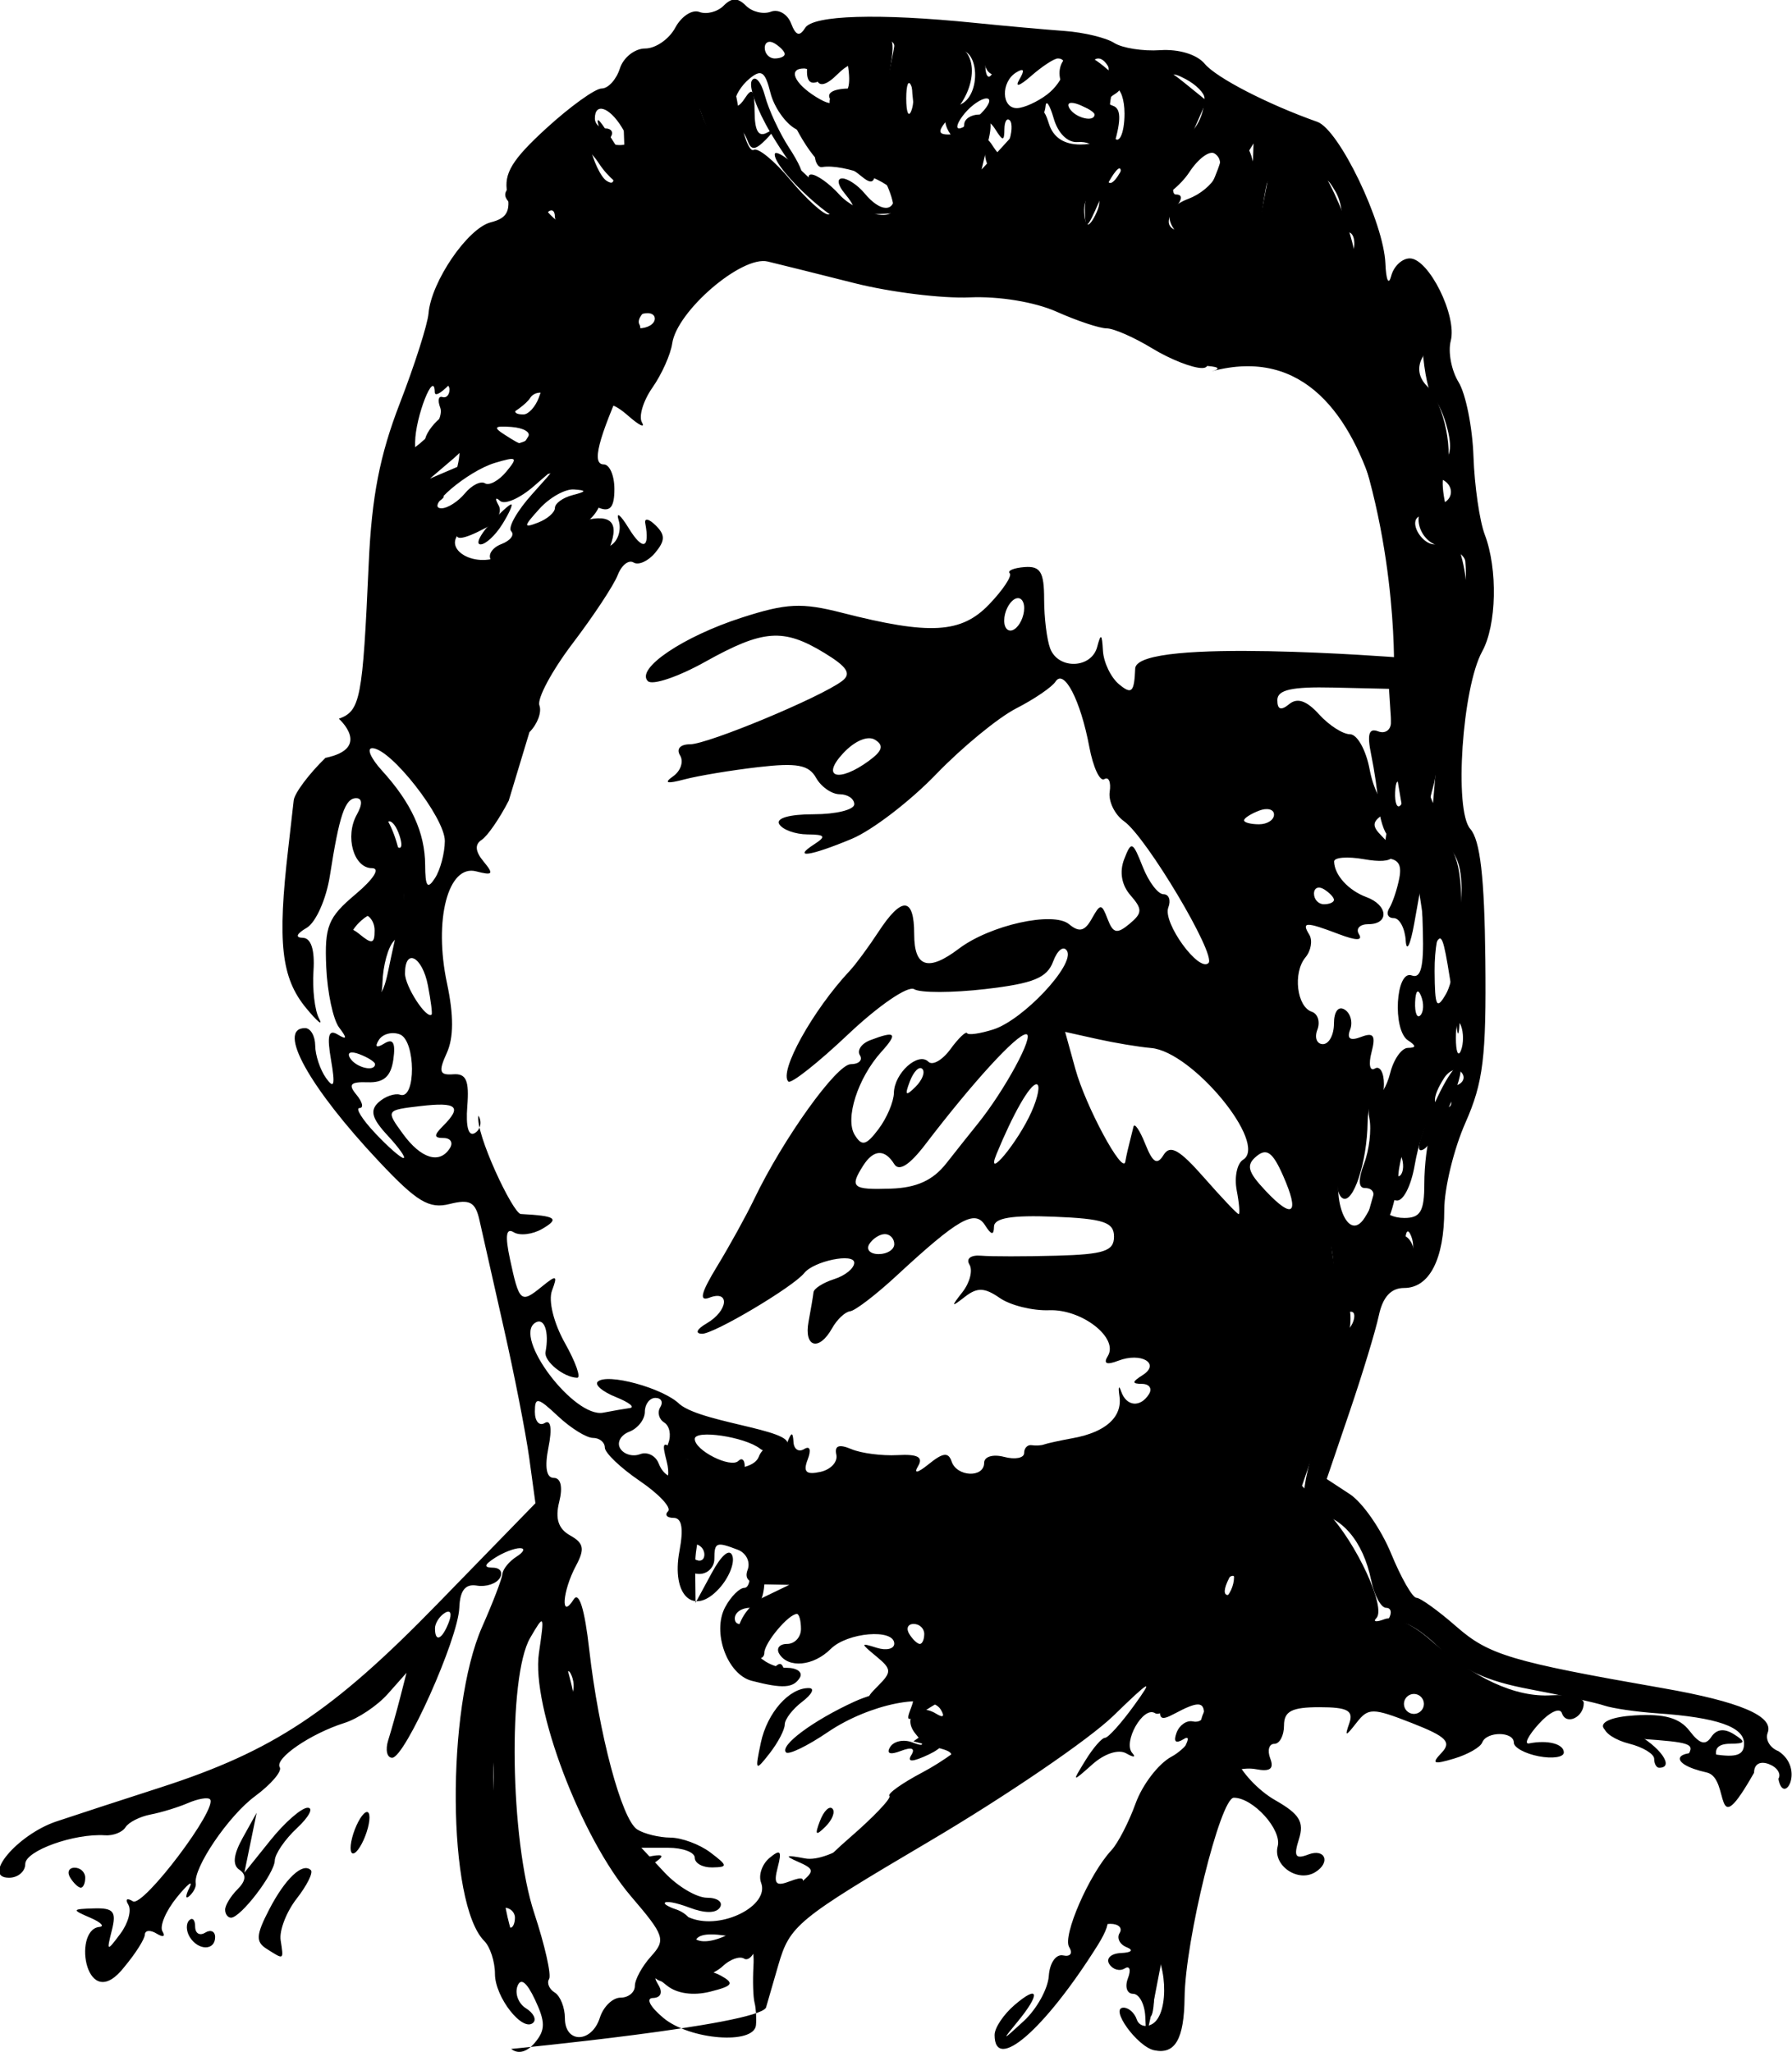
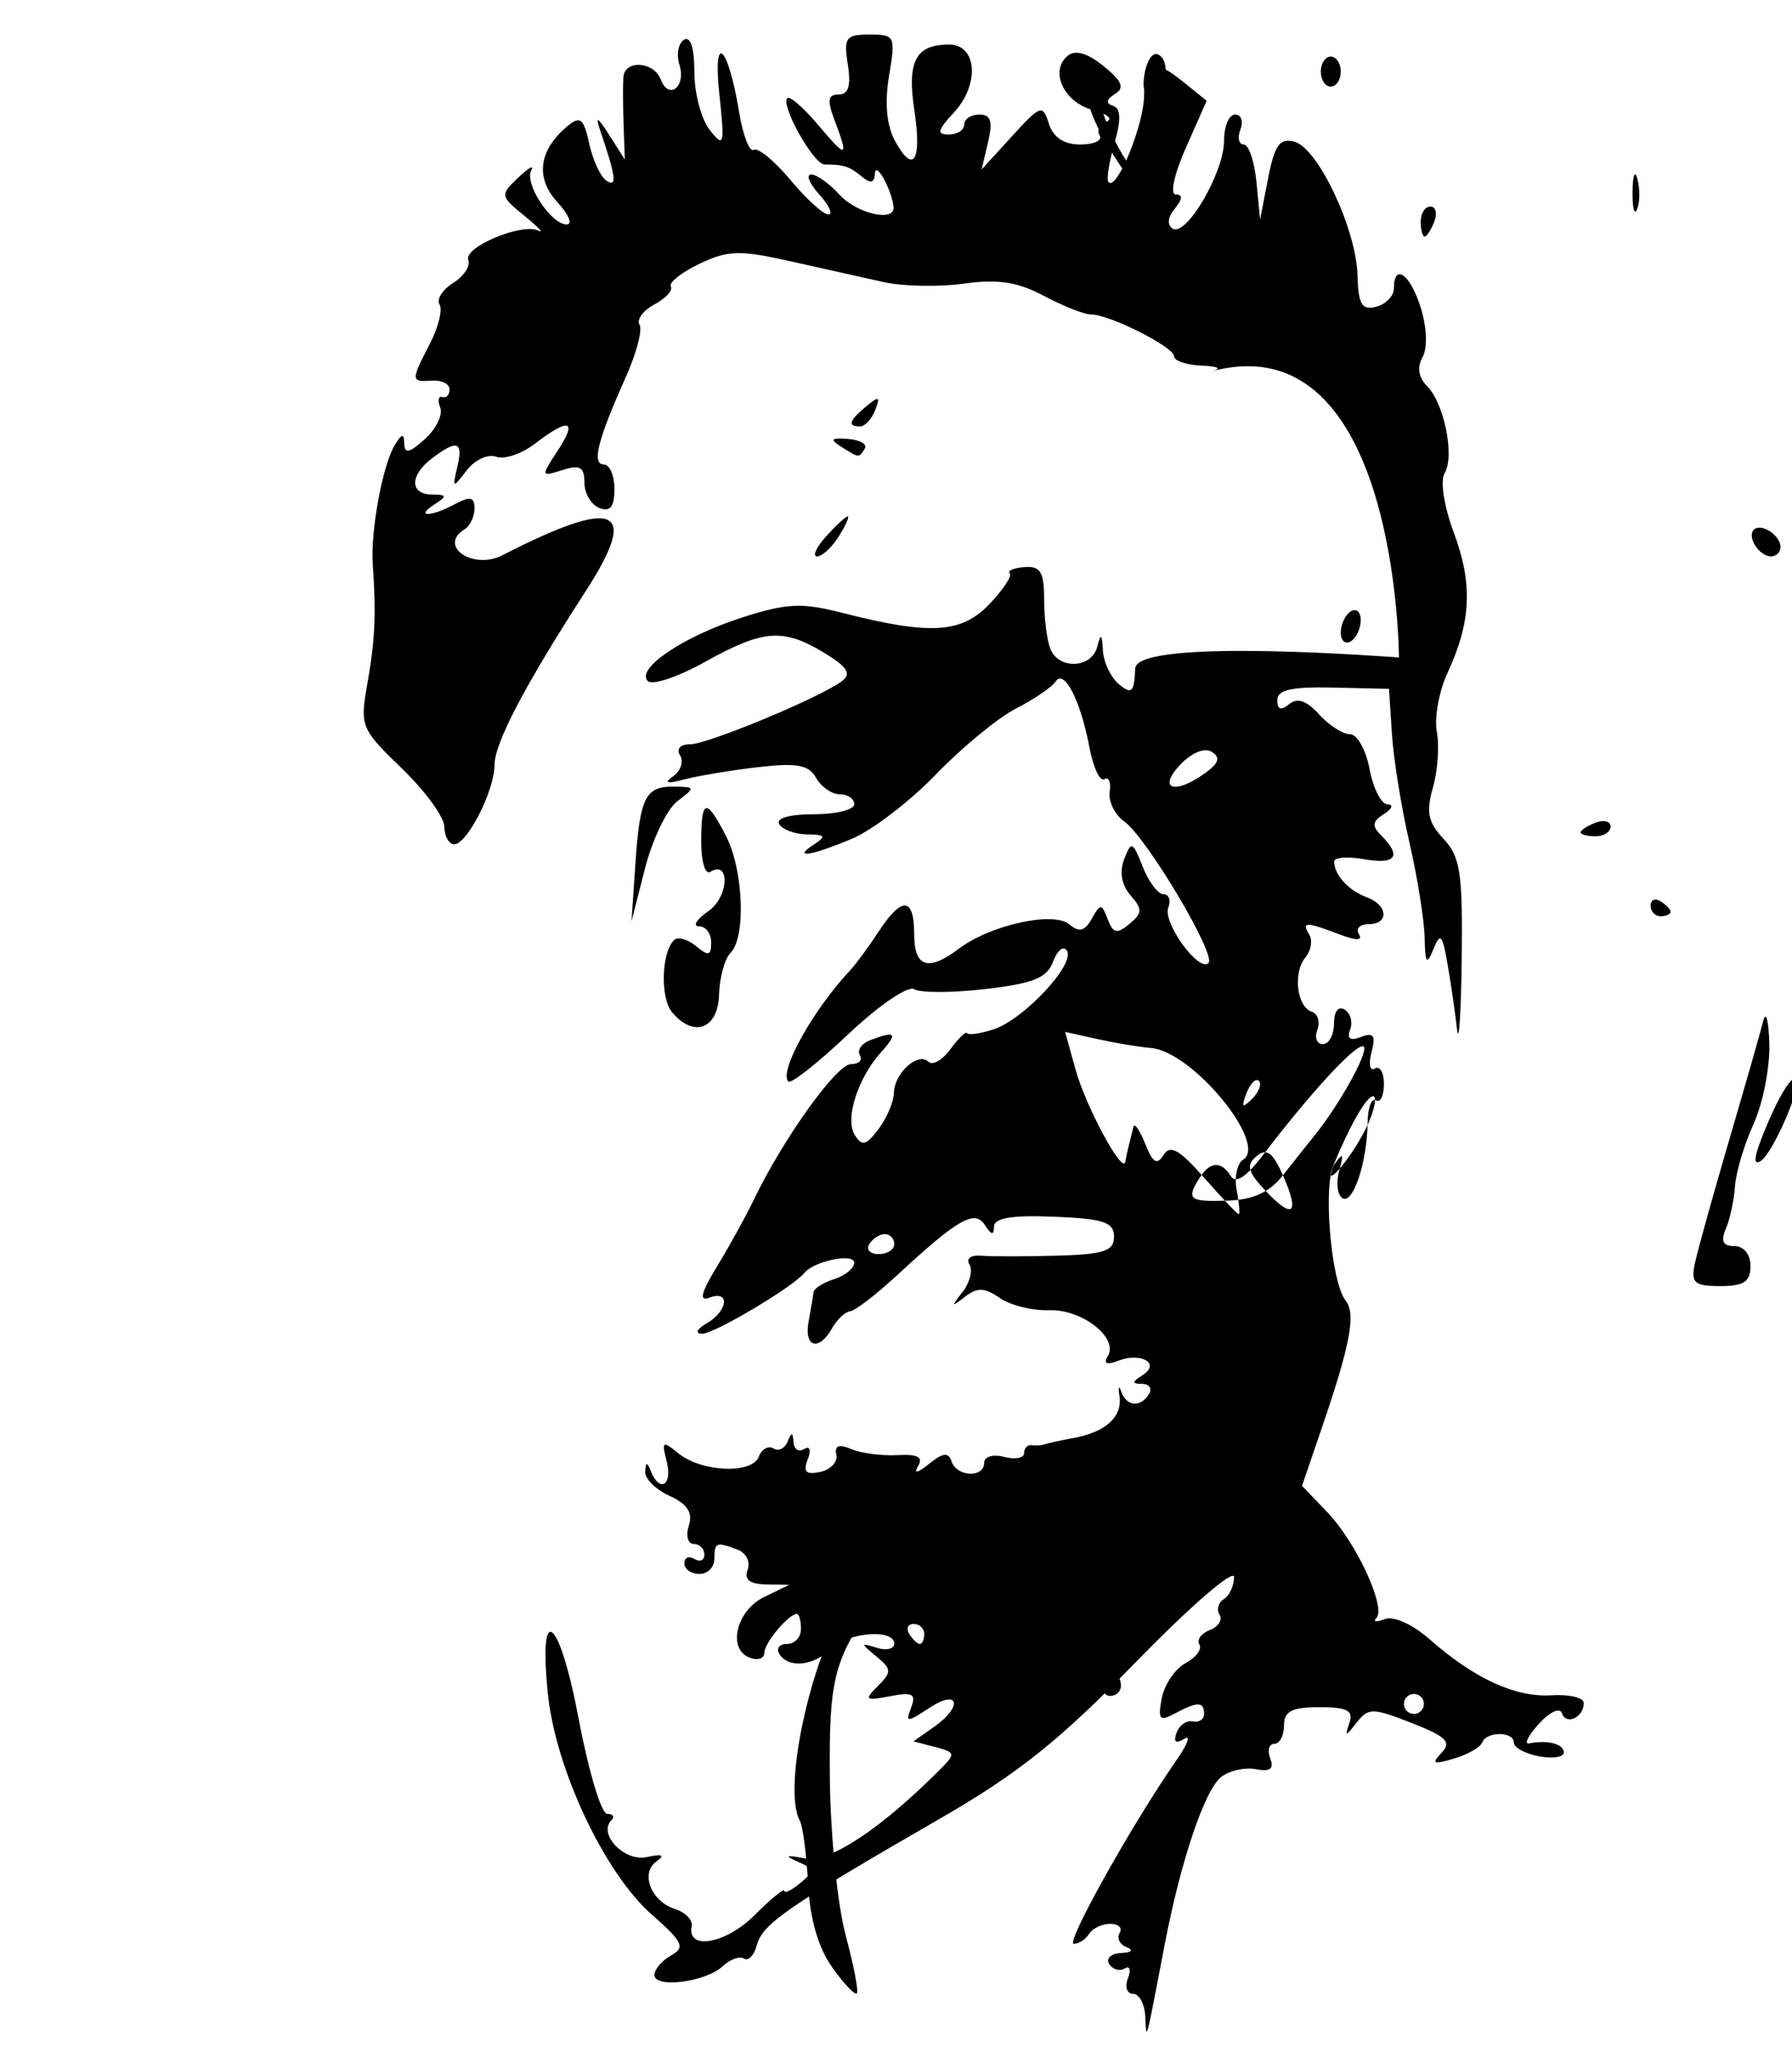
<svg xmlns="http://www.w3.org/2000/svg" xmlns:ns1="http://www.inkscape.org/namespaces/inkscape" xmlns:ns2="http://sodipodi.sourceforge.net/DTD/sodipodi-0.dtd" width="84.667mm" height="96.92mm" viewBox="0 0 300 343.418" id="svg2" version="1.1" ns1:version="0.91 r13725" ns2:docname="Maxim Gorky.svg">
  <defs id="defs4" />
  <ns2:namedview id="base" pagecolor="#ffffff" bordercolor="#666666" borderopacity="1.0" ns1:pageopacity="0.0" ns1:pageshadow="2" ns1:zoom="1.0736272" ns1:cx="78.733962" ns1:cy="123.4533" ns1:document-units="px" ns1:current-layer="layer1" showgrid="false" showguides="false" fit-margin-top="0" fit-margin-left="0" fit-margin-right="0" fit-margin-bottom="0" ns1:window-width="1920" ns1:window-height="1027" ns1:window-x="-8" ns1:window-y="-8" ns1:window-maximized="1" />
  <g ns1:label="Layer 1" ns1:groupmode="layer" id="layer1" transform="translate(305.014,327.396)">
    <g id="g4151" transform="matrix(1.673,0,0,1.673,205.136,-10.776)">
-       <path ns2:nodetypes="cscsscssscssscscsssscsssscccsscsccscsssscsccsssssscsssssscssssssssssscscsscccssssssssssccssssssssssccsscsssssssssscsscsssccsccssssssssssssscsscssssscccsscssssssscscssscccsscccssscscscscsssscssssscscssssscssssssssssscsssssssssssscssssssccscsccsscsscccssssssscscsscscsssssccscsscssscssssscssssssssssssssscsssssssssssssscscsssssscssscssssssssssscsssssssssscssssscscssssscccssssccssccsssssssssscsscccscssssccscsssssssssssssssssscsssscssccssccsssscscssssssssssscssssccsssssscccsssssssscsccccsssscssssccsccsssssccsccssscssccccccccccsssssssccsssscsscccccsscsssssccccccssccssssssscccssssccccsssccsssssssscscccccccsssccsssssssssssssssssscsscccccsssssscsssscsssssssssssssssssssssssssssssssssssssssssssssssssssscsscscccsssscccccssssscscssssssssssssssccssssscsssssssssssssccssssssscssssccsssscccssscsssssssscscsscsssscscsssssssscsscsccsssssssssssssssssssssssscssscsccssccsssssssscssssccsc" ns1:connector-curvature="0" id="path4149" d="m -253.786,15.72 c 0.702,0.566 1.593,0.327 2.397,-0.642 1.039,-1.252 1.039,-2.054 0.002,-4.262 -0.84,-1.788 -1.446,-2.252 -1.769,-1.355 -0.27,0.751 0.114,1.739 0.852,2.196 0.739,0.456 1.072,1.101 0.741,1.432 -1.033,1.033 -3.84,-2.524 -3.84,-4.865 0,-1.226 -0.48,-2.709 -1.067,-3.295 -3.706,-3.706 -3.84,-23.235 -0.216,-31.427 1.072,-2.423 1.986,-4.806 2.03,-5.294 0.045,-0.488 0.682,-1.269 1.417,-1.735 0.734,-0.466 0.885,-0.846 0.335,-0.846 -0.55,0 -1.675,0.436 -2.5,0.969 -1.09,0.704 -1.142,0.974 -0.191,0.985 0.72,0.008 1.024,0.477 0.675,1.042 -0.349,0.565 -1.381,0.902 -2.294,0.75 -1.158,-0.193 -1.689,0.479 -1.757,2.223 -0.122,3.131 -5.438,15 -6.718,15 -0.521,0 -0.7,-0.787 -0.397,-1.75 0.303,-0.963 0.84,-2.875 1.193,-4.25 l 0.641,-2.5 -1.882,2.121 c -1.035,1.167 -2.982,2.469 -4.326,2.894 -3.394,1.073 -7.018,3.556 -6.475,4.435 0.249,0.402 -0.873,1.711 -2.492,2.908 -2.639,1.951 -6.183,7.173 -5.914,8.714 0.057,0.327 -0.231,0.894 -0.64,1.26 -0.409,0.367 -0.407,-0.008 0.003,-0.833 0.411,-0.825 -0.157,-0.388 -1.261,0.972 -1.105,1.36 -1.749,2.892 -1.432,3.405 0.317,0.513 0.057,0.611 -0.578,0.219 -0.635,-0.392 -1.169,-0.349 -1.188,0.096 -0.018,0.445 -0.921,1.875 -2.006,3.177 -3.836,5.001 -5.277,-3.562 -2.594,-3.938 0.623,-0.039 0.233,-0.457 -0.867,-0.93 -1.872,-0.804 -1.848,-0.864 0.367,-0.93 1.968,-0.058 2.271,0.309 1.8,2.18 -0.541,2.146 -0.502,2.163 0.851,0.353 0.78,-1.044 1.138,-2.351 0.796,-2.905 -0.342,-0.554 -0.136,-0.707 0.458,-0.339 1.025,0.633 8.567,-9.354 7.71,-10.21 -0.218,-0.218 -1.203,-0.048 -2.189,0.378 -0.986,0.426 -2.674,0.943 -3.75,1.149 -1.076,0.206 -2.208,0.781 -2.515,1.278 -0.307,0.497 -1.226,0.857 -2.043,0.802 -3.089,-0.21 -7.985,1.549 -7.985,2.87 0,0.756 -0.73,1.375 -1.622,1.375 -2.799,0 0.844,-4.326 4.742,-5.632 1.859,-0.623 6.53,-2.148 10.38,-3.389 11.307,-3.645 17.231,-7.57 27.776,-18.402 l 9.776,-10.042 -0.619,-4.517 c -0.341,-2.484 -1.487,-8.342 -2.548,-13.017 -1.06,-4.675 -2.154,-9.519 -2.429,-10.763 -0.408,-1.842 -0.964,-2.147 -2.986,-1.64 -2.06,0.517 -3.268,-0.208 -7.06,-4.237 -6.995,-7.43 -10.284,-13.36 -7.41,-13.36 0.55,0 1.007,0.787 1.015,1.75 0.008,0.963 0.496,2.425 1.084,3.25 0.812,1.14 0.932,0.708 0.5,-1.8 -0.424,-2.458 -0.254,-3.111 0.666,-2.558 0.932,0.56 0.967,0.388 0.142,-0.7 -0.601,-0.793 -1.182,-3.524 -1.29,-6.07 -0.173,-4.07 0.179,-4.944 2.92,-7.25 1.834,-1.543 2.515,-2.622 1.656,-2.622 -1.833,0 -2.731,-3.182 -1.513,-5.358 0.578,-1.032 0.554,-1.642 -0.063,-1.642 -1.117,0 -1.688,1.683 -2.632,7.749 -0.364,2.339 -1.408,4.686 -2.323,5.22 -1.033,0.603 -1.177,0.982 -0.381,1.001 0.822,0.019 1.202,1.209 1.06,3.318 -0.122,1.808 0.128,3.946 0.555,4.75 0.427,0.804 -0.152,0.337 -1.288,-1.038 -2.497,-3.024 -2.891,-6.548 -1.789,-16 0.224,-1.925 0.469,-4.078 0.544,-4.784 0.075,-0.706 1.502,-2.619 3.171,-4.25 4.688,-0.966 1.347,-3.912 1.347,-3.912 2.159,-0.799 2.379,-1.943 2.989,-15.555 0.3,-6.675 1.103,-10.808 3.111,-16 1.489,-3.85 2.782,-7.9 2.873,-9 0.265,-3.178 3.928,-8.533 6.233,-9.111 1.608,-0.404 1.997,-1.107 1.642,-2.966 -0.365,-1.907 0.484,-3.305 3.902,-6.43 2.402,-2.196 4.9,-3.992 5.551,-3.992 0.651,0 1.469,-0.9 1.818,-2 0.349,-1.1 1.489,-2 2.532,-2 1.044,0 2.398,-0.935 3.009,-2.078 0.612,-1.143 1.698,-1.853 2.413,-1.578 0.716,0.275 1.806,-0.005 2.423,-0.622 0.829,-0.829 1.415,-0.829 2.244,0 0.617,0.617 1.738,0.885 2.492,0.596 0.753,-0.289 1.661,0.234 2.017,1.162 0.472,1.231 0.852,1.357 1.402,0.467 0.796,-1.289 7.354,-1.487 16.967,-0.512 3.025,0.307 7.075,0.672 9,0.811 1.925,0.14 4.158,0.677 4.962,1.194 0.804,0.517 2.878,0.845 4.609,0.728 1.862,-0.125 3.68,0.43 4.451,1.359 1.165,1.404 6.335,4.069 11.265,5.808 2.183,0.77 6.645,10.04 6.818,14.164 0.071,1.697 0.324,2.24 0.583,1.25 0.252,-0.963 1.088,-1.75 1.858,-1.75 1.895,0 4.752,5.747 4.099,8.244 -0.289,1.106 0.063,2.966 0.782,4.133 0.719,1.167 1.391,4.518 1.492,7.447 0.102,2.928 0.611,6.445 1.132,7.815 1.31,3.444 1.185,9.061 -0.258,11.677 -2.004,3.631 -2.83,15.905 -1.196,17.756 0.996,1.128 1.423,4.828 1.509,13.097 0.102,9.731 -0.208,12.269 -1.994,16.305 -1.163,2.629 -2.115,6.553 -2.115,8.719 0,4.918 -1.486,7.807 -4.016,7.807 -1.314,0 -2.136,0.893 -2.532,2.75 -0.322,1.512 -1.627,5.812 -2.9,9.555 l -2.315,6.805 2.311,1.514 c 1.271,0.833 3.13,3.506 4.131,5.942 1.001,2.435 2.142,4.429 2.536,4.431 0.393,0.002 2.193,1.298 4,2.88 3.242,2.839 5.489,3.509 20.646,6.157 7.723,1.349 11.139,2.8 10.502,4.462 -0.263,0.686 0.223,1.515 1.079,1.844 2.686,1.761 0.507,5.564 -0.007,2.765 0.304,-0.492 -0.119,-1.153 -0.941,-1.469 -0.897,-0.344 -1.494,-8.4e-4 -1.494,0.86 -4.225,7.436 -2.296,0.533 -4.734,-0.024 -4.011,-0.887 -3.37,-2.471 0.738,-1.824 2.236,0.352 2.995,0.081 2.995,-1.069 0,-1.671 -2.696,-2.611 -8.682,-3.027 -2.1,-0.146 -4.493,-0.496 -5.318,-0.778 -0.825,-0.282 -4.172,-1.016 -7.439,-1.63 -4.37,-0.822 -6.79,-1.943 -9.164,-4.243 -1.99,-1.929 -3.7,-2.832 -4.466,-2.359 -0.8,0.494 -0.987,0.356 -0.527,-0.388 0.392,-0.635 0.293,-1.155 -0.22,-1.155 -0.514,0 -1.187,-1.238 -1.497,-2.75 -0.805,-3.932 -2.972,-6.469 -5.768,-6.751 -3.953,-0.399 -4.066,-0.453 -3.354,-1.606 0.477,-0.772 0.944,-0.696 1.544,0.25 0.639,1.008 0.864,0.819 0.875,-0.737 0.008,-1.151 0.909,-4.692 2.002,-7.867 1.093,-3.176 1.76,-6.14 1.484,-6.587 -0.277,-0.447 -0.045,-1.096 0.513,-1.442 0.559,-0.345 1.016,-1.107 1.016,-1.692 0,-0.658 -0.589,-0.575 -1.542,0.217 -1.799,1.493 -2.983,0.549 -3.808,-3.035 -0.523,-2.275 -0.471,-2.252 0.581,0.25 0.635,1.512 1.518,2.75 1.962,2.75 1.113,0 1.022,-7.749 -0.099,-8.442 -1.38,-2.527 0.12,-8.334 1.96,-9.558 0.683,0 0.688,0.614 0.014,1.873 -1.727,3.226 0.138,8.996 1.971,6.098 1.208,-1.91 1.203,-2.971 -0.014,-2.971 -0.621,0 -0.638,-0.887 -0.046,-2.443 0.511,-1.344 0.751,-3.369 0.533,-4.5 -0.218,-1.131 0.019,-2.057 0.527,-2.057 0.508,0 1.206,-1.125 1.551,-2.5 0.345,-1.375 1.141,-2.507 1.769,-2.515 0.842,-0.011 0.846,-0.208 0.015,-0.75 -1.584,-1.033 -1.232,-7.113 0.377,-6.498 0.905,0.346 1.211,-0.863 1.108,-4.38 l -0.142,-4.857 -0.716,4 c -0.394,2.2 -0.78,2.987 -0.858,1.75 -0.078,-1.238 -0.618,-2.25 -1.201,-2.25 -0.582,0 -0.782,-0.448 -0.443,-0.996 0.339,-0.548 0.789,-1.898 1.002,-3 0.285,-1.479 -0.151,-2.004 -1.664,-2.004 l 0.368,-2.431 c -0.38,-0.588 -0.744,-1.969 -0.81,-3.069 -0.066,-1.1 -0.384,-3.277 -0.706,-4.838 -0.427,-2.067 -0.238,-2.704 0.696,-2.345 0.706,0.271 1.283,-0.14 1.283,-0.912 l 0.301,-5.346 c 0,0 0.376,-14.574 -5.485,-27.472 -1.557,-3.622 1.248,-0.715 3.525,3.654 1.803,3.459 2.38,6.887 3.101,18.411 0.487,7.789 1.308,15.216 1.825,16.505 l 0.939,2.344 0.214,-2.5 c 0.118,-1.375 0.123,-3.696 0.012,-5.158 -0.111,-1.462 0.458,-4.24 1.266,-6.172 1.334,-3.193 2.019,-7.261 1.741,-10.35 -0.058,-0.649 -1.118,-1.324 -2.356,-1.5 -2.629,-0.373 -3.265,-4.391 -0.667,-4.208 0.871,0.061 1.583,-0.501 1.583,-1.25 0,-0.749 -0.713,-1.375 -1.583,-1.392 -1.338,-0.026 -1.311,-0.189 0.172,-1.053 1.299,-0.757 1.584,-1.724 1.096,-3.72 -0.363,-1.483 -1.009,-2.929 -1.437,-3.214 -0.427,-0.284 -0.921,-2.534 -1.096,-5 -0.314,-4.417 -0.705,-4.761 -3.963,-3.491 -1.181,0.46 -2.096,-0.266 -3.25,-2.58 -1.874,-3.757 -1.962,-4.25 -0.606,-3.413 0.55,0.34 1,-0.11 1,-1 0,-0.89 -0.445,-1.343 -0.989,-1.007 -0.558,0.345 -0.739,-0.038 -0.416,-0.88 0.315,-0.82 0.098,-2.306 -0.481,-3.302 -0.821,-1.411 -1.075,-1.48 -1.154,-0.311 -0.069,1.02 -0.375,0.861 -0.96,-0.5 -0.792,-1.844 -0.87,-1.804 -1,0.5 -0.13,2.304 -0.208,2.344 -1,0.5 -0.794,-1.847 -0.872,-1.809 -1.029,0.5 l -0.17,2.5 -0.723,-2.5 c -0.704,-2.434 -0.736,-2.416 -1.219,0.697 -0.273,1.758 -0.128,2.969 0.323,2.691 1.752,-1.083 0.703,1.404 -1.353,3.207 -1.195,1.048 -1.813,1.294 -1.375,0.548 0.614,-1.046 0.252,-1.207 -1.578,-0.702 -2.009,0.554 -2.106,0.486 -0.625,-0.443 1.966,-1.233 2.453,-3.539 0.5,-2.365 -0.86,0.516 -0.824,0.226 0.113,-0.93 0.75,-0.925 1.69,-1.479 2.089,-1.232 0.399,0.247 0.779,-1.221 0.843,-3.261 l 0.117,-3.71 -2.402,3.93 c -2.874,4.702 -5.057,6.196 -5.888,4.03 -0.382,-0.996 0.228,-1.833 1.76,-2.415 2.546,-0.968 4.084,-3.638 2.618,-4.544 -0.502,-0.31 -1.628,0.528 -2.503,1.864 -0.875,1.335 -2.582,2.699 -3.794,3.032 -1.695,0.465 -1.89,0.807 -0.847,1.479 1.031,0.665 1.068,1.053 0.154,1.618 -0.661,0.409 -1.878,0.068 -2.704,-0.758 -1.184,-1.184 -1.262,-1.949 -0.369,-3.618 0.623,-1.164 0.87,-2.117 0.549,-2.117 -0.321,0 -1.219,1.462 -1.996,3.25 -1.278,2.941 -1.416,3.019 -1.452,0.829 -0.021,-1.332 0.748,-3.322 1.711,-4.422 0.963,-1.1 1.188,-1.672 0.5,-1.27 -0.688,0.402 -1.25,0.304 -1.25,-0.217 0,-0.521 -0.756,-0.885 -1.681,-0.809 -1.001,0.083 -1.972,-0.873 -2.4,-2.361 -0.396,-1.375 -0.764,-1.919 -0.819,-1.21 -0.153,1.976 -4.307,7.199 -5.259,6.611 -0.463,-0.286 -0.834,-1.281 -0.826,-2.211 0.012,-1.308 0.207,-1.389 0.861,-0.357 0.67,1.057 0.983,0.976 1.508,-0.393 0.364,-0.95 0.427,-1.963 0.139,-2.251 -0.288,-0.288 -0.53,0.114 -0.539,0.893 -0.013,1.196 -0.152,1.201 -0.891,0.035 -0.687,-1.085 -1.021,-0.924 -1.553,0.753 -0.588,1.853 -0.867,1.946 -2.109,0.704 -1.842,-1.842 -1.818,-3.212 0.068,-3.936 2.225,-0.854 1.994,-5.883 -0.25,-5.437 -1.433,0.285 -1.75,1.432 -1.75,6.323 0,4.8 -0.308,5.954 -1.564,5.867 -0.976,-0.067 -1.54,0.684 -1.5,2 0.05,1.631 -0.55,2.118 -2.648,2.154 -1.492,0.025 -3.037,0.371 -3.434,0.768 -0.812,0.812 -7.353,-5.153 -7.353,-6.706 0,-0.55 1.484,0.438 3.298,2.196 3.341,3.238 5.989,4.451 3.702,1.696 -0.694,-0.837 -0.803,-1.5 -0.245,-1.5 0.55,0 1.56,0.675 2.245,1.5 1.556,1.875 3,1.935 3,0.125 0,-1.194 -5.114,-3.14 -7.25,-2.759 -0.412,0.074 -0.75,-0.525 -0.75,-1.331 0,-0.806 -0.848,-1.919 -1.885,-2.474 -1.037,-0.555 -2.18,-2.185 -2.541,-3.623 -0.541,-2.155 -0.913,-2.402 -2.115,-1.404 -0.802,0.666 -1.452,1.718 -1.443,2.338 0.008,0.62 0.452,0.453 0.985,-0.372 0.753,-1.165 0.973,-0.872 0.985,1.309 0.011,1.954 0.396,2.594 1.265,2.103 0.79,-0.446 0.744,-0.192 -0.125,0.691 -1.064,1.081 -1.479,1.114 -1.833,0.147 -0.8,-2.183 -2.126,-1.345 -1.584,1 0.511,2.207 0.492,2.212 -0.959,0.25 -0.814,-1.1 -1.782,-2.97 -2.152,-4.156 -0.781,-2.504 -4.172,-2.484 -3.958,0.023 0.076,0.898 -0.309,1.633 -0.857,1.633 -0.548,0 -0.737,0.675 -0.42,1.5 0.785,2.045 -0.276,4.5 -1.946,4.5 -0.753,0 -2.105,-1.121 -3.002,-2.491 -0.898,-1.37 -2.033,-2.244 -2.523,-1.941 -1.4,0.865 -1.042,4.062 0.609,5.432 2.084,1.73 1.872,3 -0.5,3 -1.1,0 -2,-0.525 -2,-1.167 0,-0.642 -0.337,-0.83 -0.748,-0.418 -0.412,0.412 0.151,1.43 1.25,2.264 1.886,1.43 1.815,1.477 -1.245,0.84 -2.323,-0.484 -3.691,-0.228 -4.821,0.903 -0.868,0.868 -1.266,1.578 -0.884,1.578 0.382,0 0.193,0.604 -0.42,1.342 -0.613,0.738 -0.818,1.638 -0.456,2 0.362,0.362 0.106,0.658 -0.568,0.658 -0.674,0 -0.948,0.45 -0.608,1 0.34,0.55 0.157,1 -0.406,1 -0.563,0 -1.5,0.89 -2.082,1.978 -0.862,1.611 -0.777,1.87 0.459,1.395 0.835,-0.32 1.294,-0.943 1.022,-1.384 -0.273,-0.441 0.405,-0.566 1.506,-0.279 2.085,0.545 2.845,4.651 1.064,5.751 -0.529,0.327 -0.738,-0.52 -0.48,-1.941 0.56,-3.087 -0.26,-3.198 -2.715,-0.367 -1.027,1.184 -1.874,1.747 -1.883,1.25 -0.041,-2.39 -1.956,2.475 -1.969,5.002 -0.015,2.751 0.082,2.817 1.813,1.25 1.006,-0.91 2.406,-1.655 3.111,-1.655 0.705,0 0.22,0.907 -1.079,2.016 l -2.361,2.016 2.75,-1.177 c 1.512,-0.647 2.75,-1.585 2.75,-2.084 0,-0.499 0.865,-0.632 1.922,-0.297 1.302,0.413 2.869,-0.29 4.859,-2.183 1.615,-1.536 3.499,-2.921 4.185,-3.078 2.194,-0.502 4.048,-3.014 3.424,-4.64 -0.395,-1.03 -0.048,-1.574 1.003,-1.574 0.884,0 1.607,-0.436 1.607,-0.969 0,-0.533 -0.675,-0.71 -1.5,-0.393 -2.49,0.956 -1.705,-0.58 2.163,-4.227 5.423,-5.115 5.972,-5.171 18.837,-1.948 3.3,0.827 9.255,1.413 13.233,1.303 4.6,-0.128 7.676,0.242 8.45,1.017 0.67,0.67 2.365,1.231 3.767,1.247 2.958,0.035 12.678,7.891 9.824,7.94 -0.949,0.016 -3.199,-0.868 -5,-1.966 -1.801,-1.098 -3.851,-1.998 -4.556,-2 -0.705,-0.002 -2.955,-0.75 -5,-1.662 -2.195,-0.979 -5.766,-1.568 -8.718,-1.438 -2.75,0.121 -7.925,-0.518 -11.5,-1.42 -3.575,-0.902 -7.491,-1.879 -8.703,-2.169 -2.589,-0.621 -9.082,4.949 -9.554,8.196 -0.161,1.105 -1.05,3.091 -1.976,4.413 -0.926,1.322 -1.4,2.893 -1.053,3.491 0.347,0.598 -0.263,0.306 -1.355,-0.649 -1.532,-1.339 -2.257,-1.465 -3.172,-0.55 -0.652,0.652 -1.186,1.771 -1.186,2.486 0,0.715 -0.562,1.329 -1.25,1.363 -0.688,0.035 -0.241,0.469 0.992,0.965 2.98,1.198 2.699,5.45 -0.455,6.887 -1.258,0.573 -2.287,1.488 -2.287,2.032 0,0.545 -0.681,0.729 -1.513,0.41 -0.832,-0.319 -2.142,-0.058 -2.911,0.58 -0.838,0.695 -1.632,0.782 -1.982,0.217 -0.321,-0.519 0.154,-1.227 1.054,-1.572 0.901,-0.346 1.342,-0.924 0.98,-1.285 -0.361,-0.361 0.587,-2.037 2.107,-3.723 2.574,-2.854 2.587,-2.91 0.19,-0.81 -1.416,1.241 -2.95,1.914 -3.41,1.496 -0.46,-0.418 -0.526,-0.219 -0.148,0.441 0.392,0.684 -0.156,1.652 -1.274,2.25 -2.398,1.283 -3.394,1.345 -2.664,0.164 0.849,-1.374 -3.1,-2.024 -4.547,-0.748 -1.021,0.9 -1.059,0.825 -0.185,-0.366 0.818,-1.114 0.767,-1.808 -0.198,-2.696 -1.046,-0.963 -1.382,-0.378 -1.723,3 -0.233,2.308 -0.116,4.421 0.259,4.696 0.676,0.496 0.614,2.086 -0.435,11.246 -0.484,4.228 -0.279,4.919 1.884,6.337 1.335,0.875 3.279,2.935 4.32,4.578 l 1.891,2.987 1.012,-2.824 c 0.557,-1.553 1.586,-4.624 2.288,-6.824 0.701,-2.2 2.227,-5.348 3.389,-6.996 1.163,-1.648 2.956,-4.573 3.985,-6.5 1.029,-1.927 2.473,-3.854 3.208,-4.281 0.736,-0.427 1.1,-1.552 0.81,-2.5 -0.29,-0.948 0.163,-0.599 1.006,0.776 1.396,2.275 2.136,2.051 1.651,-0.5 -0.104,-0.55 0.363,-0.457 1.039,0.208 0.972,0.955 0.963,1.528 -0.042,2.739 -0.699,0.842 -1.673,1.283 -2.165,0.979 -0.492,-0.304 -1.206,0.262 -1.588,1.257 -0.382,0.995 -2.404,4.061 -4.495,6.813 -2.09,2.752 -3.594,5.554 -3.341,6.225 0.253,0.672 -0.197,1.877 -0.998,2.679 l -2.071,6.85 c -0.916,1.788 -2.136,3.553 -2.711,3.924 -0.708,0.456 -0.644,1.158 0.197,2.171 1.045,1.259 0.926,1.415 -0.74,0.979 -2.818,-0.737 -4.276,4.86 -2.921,11.212 0.679,3.185 0.671,5.43 -0.025,6.959 -0.849,1.864 -0.737,2.235 0.644,2.131 1.299,-0.098 1.613,0.614 1.409,3.191 -0.164,2.075 0.123,3.079 0.766,2.681 0.566,-0.35 0.723,-1.131 0.349,-1.737 -0.349,1.737 3.449,9.78 4.236,9.841 3.534,0.188 3.92,0.454 2.154,1.483 -0.967,0.563 -2.252,0.718 -2.857,0.344 -0.766,-0.473 -0.88,0.343 -0.375,2.696 0.922,4.298 1.09,4.446 3.153,2.768 1.509,-1.228 1.633,-1.184 1.05,0.373 -0.381,1.016 0.169,3.243 1.296,5.25 1.077,1.917 1.628,3.478 1.224,3.47 -1.341,-0.028 -3.341,-1.655 -3.167,-2.576 0.384,-2.035 -0.123,-3.491 -1.022,-2.935 -2.28,1.409 3.879,9.567 6.796,9.002 0.913,-0.177 2.11,-0.385 2.66,-0.462 0.55,-0.077 -0.078,-0.571 -1.395,-1.098 -1.317,-0.527 -2.137,-1.216 -1.822,-1.532 0.915,-0.915 6.597,0.64 8.201,2.244 2.419,2.011 12.993,2.665 10.383,4.455 -0.715,0.442 -1.765,0.44 -2.334,-0.005 -1.519,-1.188 -6.534,-1.936 -6.534,-0.973 0,1.155 3.6,2.963 4.369,2.195 0.347,-0.347 0.631,-0.106 0.631,0.535 0,0.642 -1.18,1.167 -2.622,1.167 -2.25,0 -2.441,0.219 -1.342,1.542 0.97,1.168 0.999,1.823 0.122,2.7 -0.637,0.637 -1.14,2.755 -1.118,4.708 l 0.04,3.55 1.625,-3 c 0.984,-1.816 1.798,-2.484 2.063,-1.692 0.241,0.719 -0.352,2.18 -1.317,3.246 -2.561,2.83 -4.817,0.711 -3.982,-3.74 0.426,-2.271 0.24,-3.314 -0.59,-3.314 -0.667,0 -0.914,-0.298 -0.551,-0.661 0.364,-0.364 -0.911,-1.73 -2.833,-3.036 -1.922,-1.306 -3.495,-2.808 -3.495,-3.339 0,-0.53 -0.533,-0.964 -1.186,-0.964 -0.652,0 -2.227,-0.978 -3.5,-2.174 -2.026,-1.903 -2.314,-1.958 -2.314,-0.441 0,0.953 0.443,1.459 0.985,1.125 0.611,-0.378 0.753,0.55 0.375,2.441 -0.396,1.978 -0.208,3.05 0.534,3.05 0.709,0 0.915,0.915 0.541,2.403 -0.42,1.673 -0.087,2.692 1.095,3.353 1.372,0.768 1.484,1.349 0.584,3.031 -1.363,2.546 -1.568,5.478 -0.237,3.378 0.542,-0.855 1.104,0.942 1.563,5 0.952,8.411 3.248,17.018 4.805,18.007 0.691,0.439 2.182,0.804 3.315,0.813 1.132,0.008 2.932,0.676 4,1.484 1.756,1.328 1.775,1.471 0.191,1.5 -0.963,0.018 -1.75,-0.418 -1.75,-0.968 0,-0.55 -1.203,-1 -2.674,-1 l -2.674,0 2.349,2.5 c 1.292,1.375 3.197,2.5 4.233,2.5 1.037,0 1.617,0.433 1.29,0.962 -0.375,0.607 -1.504,0.616 -3.059,0.025 -1.356,-0.515 -2.465,-0.712 -2.465,-0.437 0,0.275 1.186,0.951 2.635,1.502 3.078,1.17 7.88,-1.266 7.003,-3.553 -0.285,-0.744 0.094,-1.861 0.843,-2.483 1.092,-0.906 1.254,-0.719 0.82,0.942 -0.437,1.671 -0.196,1.939 1.243,1.387 1.32,-0.506 1.571,-0.34 0.966,0.64 -0.561,0.907 -0.434,1.087 0.402,0.57 0.672,-0.415 0.994,-0.982 0.716,-1.26 -0.278,-0.278 1.465,-2.21 3.872,-4.294 2.408,-2.084 4.198,-3.969 3.978,-4.188 -0.22,-0.22 1.27,-1.28 3.311,-2.356 2.041,-1.076 4.483,-2.856 5.427,-3.956 0.944,-1.1 1.732,-1.528 1.75,-0.95 0.018,0.578 -0.507,1.59 -1.167,2.25 -0.808,0.808 -0.87,1.53 -0.19,2.21 1.669,1.669 10.202,-5.199 18.21,-14.659 5.461,-6.45 6.985,-8.861 6,-9.489 -0.87,-0.556 -0.383,-0.772 1.43,-0.634 3.285,0.249 3.289,0.271 0.75,3.499 -2.206,2.804 -2.657,4.797 -0.83,3.668 0.825,-0.51 0.937,-0.159 0.381,1.191 -0.434,1.053 -0.81,2.441 -0.837,3.084 -0.026,0.644 -1.048,1.706 -2.27,2.36 -1.223,0.654 -2.724,2.291 -3.338,3.636 -0.613,1.346 -1.54,2.184 -2.06,1.862 -1.179,-0.728 -3.239,2.917 -2.261,4 0.393,0.435 0.124,0.451 -0.598,0.034 -0.771,-0.445 -2.172,0.005 -3.392,1.09 -2.054,1.826 -2.063,1.822 -0.696,-0.402 0.76,-1.238 1.639,-2.25 1.954,-2.25 0.314,0 1.628,-1.462 2.92,-3.25 1.99,-2.753 1.669,-2.592 -2.094,1.058 -2.443,2.369 -10.712,8.008 -18.376,12.532 -13.317,7.86 -13.987,8.411 -15.155,12.442 l -1.221,4.218 c -1.009,1.75 -25.51,4.125 -25.51,4.125 z m 8.883,-3.125 c 0.349,-1.1 1.279,-2 2.067,-2 0.788,0 1.433,-0.527 1.433,-1.171 0,-0.644 0.727,-1.974 1.615,-2.956 1.504,-1.662 1.367,-2.075 -1.994,-6.002 -5.01,-5.854 -9.996,-19.008 -9.222,-24.332 0.569,-3.917 0.543,-3.963 -0.871,-1.539 -2.256,3.87 -2.016,20.211 0.405,27.549 1.063,3.223 1.731,6.186 1.484,6.586 -0.247,0.4 0.008,1.01 0.567,1.355 0.559,0.345 1.016,1.502 1.016,2.569 0,2.551 2.686,2.506 3.5,-0.059 z m 15.618,0.75 c 0.065,-0.688 0.002,-1.7 -0.141,-2.25 -0.143,-0.55 -0.193,-2.186 -0.111,-3.635 0.124,-2.209 -0.338,-2.707 -2.859,-3.077 -2.054,-0.301 -3.007,-0.021 -3.007,0.885 0,0.73 -0.477,1.327 -1.059,1.327 -0.582,0 -0.776,0.457 -0.431,1.016 0.345,0.559 1.043,0.76 1.551,0.446 0.508,-0.314 1.658,-0.159 2.557,0.344 1.367,0.765 1.189,1.026 -1.088,1.597 -1.689,0.424 -3.327,0.192 -4.318,-0.61 -1.205,-0.976 -1.412,-0.987 -0.845,-0.043 0.446,0.743 0.22,1.263 -0.558,1.283 -0.742,0.019 -0.286,0.886 1.052,2 2.642,2.201 9.07,2.699 9.258,0.717 z M -253.404,2.596 c 0,-0.55 -0.477,-1 -1.059,-1 -0.582,0 -0.781,0.45 -0.441,1 0.34,0.55 0.816,1 1.059,1 0.243,0 0.441,-0.45 0.441,-1 z m -2.27,-16.728 c -0.216,-2.075 -0.397,-0.622 -0.402,3.228 -0.004,3.85 0.173,5.548 0.394,3.772 0.221,-1.775 0.225,-4.925 0.008,-7 z m 47.866,3.573 c 0.442,-0.715 0.274,-0.883 -0.441,-0.441 -0.635,0.392 -1.155,0.162 -1.155,-0.512 0,-0.674 -0.27,-0.956 -0.6,-0.626 -0.572,0.572 0.298,2.733 1.1,2.733 0.21,0 0.703,-0.52 1.095,-1.155 z m -47.912,-10.033 c -0.319,-0.798 -0.556,-0.561 -0.604,0.604 -0.043,1.054 0.193,1.645 0.525,1.312 0.332,-0.332 0.368,-1.195 0.079,-1.917 z m 8,-1 c -0.319,-0.798 -0.556,-0.561 -0.604,0.604 -0.043,1.054 0.193,1.645 0.525,1.312 0.332,-0.332 0.368,-1.195 0.079,-1.917 z m -12.302,-5.364 c 0.341,-0.89 0.174,-1.291 -0.393,-0.941 -0.544,0.336 -0.989,1.034 -0.989,1.552 0,1.438 0.717,1.121 1.382,-0.611 z m 24.118,-15.448 c 0.34,-0.55 -0.132,-1 -1.048,-1 -1.054,0 -1.459,-0.539 -1.103,-1.468 0.31,-0.807 0.126,-1.738 -0.409,-2.069 -0.535,-0.331 -0.714,-1.02 -0.397,-1.532 0.316,-0.512 0.099,-0.931 -0.484,-0.931 -0.582,0 -1.059,0.627 -1.059,1.393 0,0.766 -0.704,1.663 -1.563,1.993 -0.86,0.33 -1.264,1.084 -0.899,1.675 0.365,0.591 1.257,0.848 1.981,0.57 0.724,-0.278 1.564,0.142 1.867,0.932 0.638,1.664 2.219,1.885 3.114,0.437 z m 72.183,-23.188 c -0.319,-0.798 -0.556,-0.561 -0.604,0.604 -0.043,1.054 0.193,1.645 0.525,1.312 0.332,-0.332 0.368,-1.195 0.079,-1.917 z m 1.317,-5.231 c 0,-1.88 0.297,-4.243 0.659,-5.25 0.363,-1.007 0.293,-1.499 -0.156,-1.093 -0.448,0.406 -1.11,2.431 -1.471,4.5 -0.369,2.116 -1.176,3.652 -1.844,3.511 -0.653,-0.138 -1.188,0.2 -1.188,0.75 0,0.55 0.9,1 2,1 1.61,0 2,-0.667 2,-3.418 z m -2.317,-2.769 c -0.319,-0.798 -0.556,-0.561 -0.604,0.604 -0.043,1.054 0.193,1.645 0.525,1.312 0.332,-0.332 0.368,-1.195 0.079,-1.917 z m -101.421,-2.062 c -1.583,-1.708 -1.801,-2.509 -0.903,-3.326 0.651,-0.592 1.624,-0.93 2.162,-0.752 1.593,0.527 1.557,-5.428 -0.037,-6.039 -0.781,-0.3 -1.73,-0.045 -2.107,0.566 -0.432,0.7 -0.228,0.827 0.552,0.345 0.878,-0.543 1.141,-0.078 0.905,1.595 -0.241,1.705 -0.953,2.34 -2.563,2.284 -1.742,-0.06 -1.989,0.213 -1.128,1.25 0.606,0.73 0.743,1.327 0.305,1.327 -0.438,0 0.26,1.125 1.552,2.5 1.292,1.375 2.574,2.5 2.849,2.5 0.275,0 -0.439,-1.012 -1.586,-2.25 z m 6.238,1.25 c 0.34,-0.55 0.051,-1 -0.641,-1 -0.979,0 -0.992,-0.267 -0.059,-1.2 1.948,-1.948 1.408,-2.423 -2.267,-1.994 -3.448,0.403 -3.458,0.418 -1.75,2.768 1.822,2.508 3.698,3.075 4.717,1.426 z m 100.053,-4.915 c -0.311,-0.503 5e-5,-1.116 0.691,-1.363 0.691,-0.247 0.894,-0.835 0.452,-1.306 -0.442,-0.472 -1.223,-0.196 -1.735,0.613 -1.232,1.948 -1.198,2.971 0.098,2.971 0.582,0 0.805,-0.412 0.494,-0.915 z m -107.553,-3.478 c 0,-0.216 -0.698,-0.661 -1.552,-0.989 -0.89,-0.341 -1.291,-0.174 -0.941,0.393 0.587,0.95 2.493,1.405 2.493,0.596 z m 108.662,-3.857 c -0.277,-0.688 -0.504,-0.125 -0.504,1.25 0,1.375 0.227,1.938 0.504,1.25 0.277,-0.688 0.277,-1.812 0,-2.5 z m -103.367,-4 c -0.559,-2.91 -2.295,-3.823 -2.295,-1.208 0,1.288 2.139,4.589 2.662,4.107 0.089,-0.082 -0.076,-1.387 -0.367,-2.899 z m 99.388,1.062 c -0.319,-0.798 -0.556,-0.561 -0.604,0.604 -0.043,1.054 0.193,1.645 0.525,1.312 0.332,-0.332 0.368,-1.195 0.079,-1.917 z m 3.957,-7.836 c 0.277,-4.541 -0.022,-6.012 -1.497,-7.347 -1.781,-1.612 -1.802,-1.506 -0.619,3.101 0.673,2.623 0.831,4.92 0.35,5.103 -0.481,0.183 -0.86,2.208 -0.844,4.5 0.026,3.555 0.194,3.885 1.146,2.244 0.614,-1.058 1.272,-4.478 1.463,-7.601 z m -107.314,5.274 c 0.304,-1.512 0.87,-4.054 1.258,-5.649 0.507,-2.083 0.379,-2.697 -0.456,-2.181 -0.639,0.395 -0.905,1.133 -0.591,1.641 0.314,0.508 0.062,1.714 -0.559,2.681 -0.944,1.469 -1.046,1.486 -0.623,0.106 0.706,-2.303 -0.326,-3.02 -1.975,-1.372 -1.7,1.7 -1.786,4.718 -0.181,6.324 1.817,1.817 2.519,1.469 3.126,-1.55 z m 5.659,-12.965 c 0.016,-2.328 -5.426,-9.285 -7.263,-9.285 -0.589,0 -0.149,1.012 0.979,2.25 2.933,3.22 4.297,6.202 4.315,9.434 0.012,2.185 0.232,2.48 0.985,1.316 0.533,-0.825 0.976,-2.497 0.985,-3.715 z m -4.64,-0.828 c -0.326,-0.849 -0.807,-1.329 -1.069,-1.067 -0.262,0.262 -0.18,0.957 0.183,1.543 0.986,1.595 1.562,1.286 0.886,-0.477 z m 100.338,-4.644 c -0.319,-0.798 -0.556,-0.561 -0.604,0.604 -0.043,1.054 0.193,1.645 0.525,1.312 0.332,-0.332 0.368,-1.195 0.079,-1.917 z m -84.683,-27.846 c 0,-0.451 0.787,-1.025 1.75,-1.277 1.422,-0.372 1.451,-0.479 0.155,-0.573 -0.877,-0.064 -2.427,0.803 -3.444,1.927 -1.621,1.791 -1.64,1.963 -0.155,1.393 0.932,-0.358 1.694,-1.019 1.694,-1.47 z m -9.009,-1.455 c 0.68,-0.819 1.584,-1.274 2.009,-1.011 0.425,0.263 1.383,-0.257 2.129,-1.155 1.21,-1.457 1.087,-1.553 -1.137,-0.884 -2.732,0.821 -7.104,4.54 -5.337,4.54 0.605,0 1.656,-0.67 2.336,-1.489 z m 66.759,-27.391 c -0.138,-0.484 1.029,-2.076 2.592,-3.538 1.705,-1.595 2.61,-3.264 2.261,-4.172 -0.32,-0.833 -0.183,-1.268 0.303,-0.968 0.837,0.517 2.093,-1.577 2.093,-3.489 0,-0.486 -0.838,-1.331 -1.862,-1.879 -1.567,-0.839 -1.837,-0.646 -1.708,1.215 0.084,1.216 -1.073,4.529 -2.572,7.361 -1.499,2.832 -2.455,5.42 -2.125,5.75 0.862,0.862 1.307,0.74 1.017,-0.279 z m -28.582,-9.352 c -0.742,-0.742 -0.872,-0.352 -0.437,1.312 0.354,1.352 0.807,1.806 1.057,1.057 0.24,-0.721 -0.038,-1.787 -0.619,-2.368 z m 4.789,-8.018 c 0.023,-0.412 -0.607,-0.75 -1.4,-0.75 -0.904,0 -1.299,0.746 -1.057,2 0.212,1.1 -0.039,2 -0.557,2 -0.518,0 -0.943,-0.482 -0.943,-1.071 0,-0.589 -0.767,-0.304 -1.705,0.634 -1.103,1.103 -1.839,1.305 -2.083,0.571 -0.208,-0.624 -0.79,-1.134 -1.295,-1.134 -1.606,0 -0.988,1.475 1.188,2.833 1.158,0.723 1.806,0.831 1.441,0.241 -0.412,-0.666 0.384,-1.074 2.095,-1.074 1.929,0 2.443,0.316 1.708,1.051 -0.578,0.578 -0.817,2.266 -0.531,3.75 0.442,2.29 0.716,1.866 1.809,-2.801 0.709,-3.025 1.307,-5.838 1.331,-6.25 z m -27.294,8.083 c -1.243,-1.99 -2.664,-2.435 -2.664,-0.833 0,0.55 0.477,1 1.059,1 0.582,0 0.827,0.375 0.544,0.833 -0.283,0.458 0.097,0.833 0.845,0.833 1.069,0 1.115,-0.393 0.215,-1.833 z m 50.336,-1.333 c 0,-1.375 -0.389,-2.5 -0.863,-2.5 -0.678,0 -0.876,3.552 -0.264,4.75 0.524,1.026 1.128,-0.179 1.128,-2.25 z m -14.357,0 c 0.825,-0.825 1.073,-1.5 0.551,-1.5 -0.522,0 -1.509,0.675 -2.194,1.5 -0.685,0.825 -0.933,1.5 -0.551,1.5 0.382,0 1.369,-0.675 2.194,-1.5 z m -6.981,-2.75 c -0.277,-0.688 -0.504,-0.125 -0.504,1.25 0,1.375 0.227,1.938 0.504,1.25 0.277,-0.688 0.277,-1.812 0,-2.5 z m 18.338,2.857 c 0,-0.216 -0.698,-0.661 -1.552,-0.989 -0.89,-0.341 -1.291,-0.174 -0.941,0.393 0.587,0.95 2.493,1.405 2.493,0.596 z m -4.75,-1.999 c 1.715,-1.302 2.405,-3.608 1.079,-3.608 -0.369,0 -1.572,0.787 -2.672,1.75 -1.181,1.033 -1.662,1.175 -1.174,0.345 0.558,-0.948 0.451,-1.173 -0.328,-0.691 -1.547,0.956 -1.476,3.604 0.096,3.564 0.688,-0.018 2.038,-0.63 3,-1.36 z m 6.086,-2.858 c -0.845,-1.396 -1.91,-0.76 -2.06,1.23 -0.121,1.6 0.106,1.744 1.182,0.75 0.732,-0.676 1.127,-1.567 0.877,-1.98 z m -11.653,-0.938 c -0.319,-0.798 -0.556,-0.561 -0.604,0.604 -0.043,1.054 0.193,1.645 0.525,1.312 0.332,-0.332 0.368,-1.195 0.079,-1.917 z m -20.683,-0.253 c 0,-0.243 -0.45,-0.719 -1,-1.059 -0.55,-0.34 -1,-0.141 -1,0.441 0,0.582 0.45,1.059 1,1.059 0.55,0 1,-0.198 1,-0.441 z m 36.971,199.705 c -1.711,-0.365 -4.512,-4.264 -3.063,-4.264 0.509,0 1.102,0.53 1.317,1.177 0.216,0.647 0.928,0.846 1.583,0.441 1.76,-1.087 1.448,-6.71 -0.449,-8.097 -1.295,-0.947 -1.407,-1.601 -0.53,-3.11 1.087,-1.872 1.11,-1.871 1.14,0.039 0.051,3.262 1.617,0.406 2.84,-5.178 0.63,-2.875 1.88,-6.925 2.779,-9 1.624,-3.749 1.64,-3.757 2.53,-1.272 0.492,1.375 2.273,3.285 3.958,4.243 2.44,1.389 2.924,2.182 2.378,3.901 -0.545,1.717 -0.355,2.031 0.931,1.538 1.696,-0.651 2.274,0.792 0.706,1.762 -1.737,1.074 -4.265,-0.667 -3.762,-2.59 0.434,-1.658 -2.457,-4.855 -4.39,-4.855 -1.347,0 -4.863,14.268 -4.928,20 -0.047,4.148 -0.948,5.71 -3.038,5.264 z m -15.971,-1.542 c 0,-0.703 0.9,-2.048 2,-2.99 2.45,-2.098 2.614,-1.135 0.287,1.689 -1.59,1.93 -1.545,1.924 0.632,-0.081 1.29,-1.188 2.416,-3.213 2.503,-4.5 0.09,-1.325 0.715,-2.221 1.442,-2.065 0.72,0.154 0.982,-0.213 0.598,-0.835 -0.69,-1.117 2.013,-7.31 4.226,-9.685 0.654,-0.702 1.744,-2.812 2.423,-4.689 0.679,-1.877 2.293,-3.98 3.588,-4.673 1.295,-0.693 2.615,-2.299 2.933,-3.569 0.319,-1.27 0.982,-2.061 1.473,-1.758 1.43,0.884 1.088,1.915 -2.357,7.113 -1.788,2.697 -3.7,5.633 -4.25,6.524 -0.55,0.892 -2.543,3.574 -4.428,5.959 -1.885,2.386 -2.808,3.775 -2.05,3.088 2.39,-2.168 3.092,-1.358 1.299,1.5 -5.292,8.438 -10.321,12.81 -10.321,8.972 z m 14.739,-3.612 c -0.272,-1.039 -0.106,-2.502 0.368,-3.25 0.586,-0.925 0.867,-0.32 0.877,1.889 0.017,3.638 -0.502,4.205 -1.245,1.361 z M -278.248,5.713 c -1.111,-0.704 -1.069,-1.384 0.243,-3.921 1.607,-3.107 3.364,-4.767 4.182,-3.949 0.246,0.246 -0.395,1.529 -1.424,2.85 -1.029,1.321 -1.75,3.19 -1.602,4.153 0.309,2.016 0.362,1.983 -1.399,0.867 z m -7.697,-1.184 c -0.363,-0.587 -0.389,-1.337 -0.059,-1.667 0.33,-0.33 0.6,-0.049 0.6,0.626 0,0.674 0.45,0.948 1,0.608 0.55,-0.34 1,-0.141 1,0.441 0,1.373 -1.691,1.368 -2.541,-0.008 z m 3.541,-2.733 c 0,-0.44 0.559,-1.359 1.242,-2.042 0.846,-0.846 0.906,-1.467 0.188,-1.95 -0.716,-0.482 -0.609,-1.508 0.336,-3.208 l 1.389,-2.5 -0.615,3 -0.615,3 2.61,-3.25 c 1.436,-1.788 3.112,-3.25 3.726,-3.25 0.614,0 0.131,0.918 -1.072,2.039 -1.204,1.121 -2.204,2.584 -2.222,3.25 -0.036,1.308 -3.41,5.711 -4.377,5.711 -0.324,0 -0.59,-0.36 -0.59,-0.8 z m -15.5,-3.2 c -0.34,-0.55 -0.141,-1 0.441,-1 0.582,0 1.059,0.45 1.059,1 0,0.55 -0.198,1 -0.441,1 -0.243,0 -0.719,-0.45 -1.059,-1 z m 28.214,-4.014 c 0.29,-1.109 0.881,-2.236 1.313,-2.503 0.432,-0.267 0.549,0.422 0.259,1.531 -0.29,1.109 -0.881,2.236 -1.313,2.503 -0.432,0.267 -0.549,-0.422 -0.259,-1.531 z m 40.891,-9.486 c 0.638,-3.013 2.862,-5.527 4.837,-5.468 0.582,0.018 0.271,0.63 -0.691,1.36 -0.963,0.731 -1.75,1.755 -1.75,2.277 0,0.522 -0.682,1.822 -1.515,2.89 -1.429,1.831 -1.479,1.771 -0.88,-1.059 z m 15.058,1.237 c 0.425,-0.687 0.045,-0.838 -1.051,-0.418 -1.08,0.414 -1.474,0.267 -1.063,-0.398 0.359,-0.581 1.346,-0.791 2.193,-0.466 1.24,0.476 1.308,0.311 0.35,-0.843 -1.375,-1.657 0.18,-3.179 2.062,-2.016 0.711,0.439 0.883,0.275 0.449,-0.428 -1.091,-1.766 -7.139,-0.555 -11.279,2.258 -2.041,1.387 -3.928,2.304 -4.195,2.038 -0.679,-0.679 2.724,-3.202 6.87,-5.093 4.146,-1.891 13.257,-2.577 12.652,-0.953 -0.221,0.595 -0.942,0.959 -1.602,0.808 -0.66,-0.151 -0.912,0.19 -0.562,0.757 0.351,0.568 -0.104,1.316 -1.01,1.664 -0.945,0.363 -1.218,0.897 -0.639,1.255 0.554,0.343 -0.084,1.138 -1.417,1.767 -1.635,0.772 -2.208,0.794 -1.76,0.068 z m 74.337,0.372 c 0,-0.49 -1.125,-1.174 -2.5,-1.519 -1.375,-0.345 -2.5,-1.08 -2.5,-1.634 0,-0.554 1.348,-0.31 3,0.545 2.554,1.321 4.111,3.5 2.5,3.5 -0.275,0 -0.5,-0.401 -0.5,-0.892 z m -42,-5.108 c 0,-0.55 0.477,-1 1.059,-1 0.582,0 0.781,0.45 0.441,1 -0.34,0.55 -0.816,1 -1.059,1 -0.243,0 -0.441,-0.45 -0.441,-1 z m 5,-0.393 c 0,-0.216 0.698,-0.661 1.552,-0.989 0.89,-0.341 1.291,-0.174 0.941,0.393 -0.587,0.95 -2.493,1.405 -2.493,0.596 z m -53.307,-2.307 c -2.455,-0.636 -3.987,-4.882 -2.658,-7.365 0.569,-1.064 1.44,-1.935 1.934,-1.935 0.494,0 0.695,-1.125 0.445,-2.5 -0.249,-1.375 0.005,-2.5 0.566,-2.5 0.561,0 1.02,1.575 1.02,3.5 0,2.444 -0.452,3.5 -1.5,3.5 -0.825,0 -1.5,0.477 -1.5,1.059 0,0.582 0.52,0.738 1.155,0.345 0.73,-0.451 0.882,-0.273 0.414,0.485 -0.994,1.608 1.206,4.111 3.613,4.111 1.065,0 1.658,0.45 1.319,1 -0.639,1.035 -1.713,1.102 -4.807,0.3 z m 49.93,-2.838 c -0.925,-2.409 -0.728,-3.171 0.376,-1.461 0.808,1.251 0.992,1.168 1.103,-0.5 0.074,-1.1 0.105,-2.263 0.071,-2.583 -0.035,-0.321 0.56,-0.583 1.321,-0.583 1.139,0 1.107,0.546 -0.183,3.083 -2.027,3.99 -1.962,3.94 -2.689,2.045 z M -262.404,-145.159 c 0,-0.55 0.675,-1.56 1.5,-2.245 0.837,-0.694 1.5,-0.803 1.5,-0.245 0,0.55 -0.675,1.56 -1.5,2.245 -0.837,0.694 -1.5,0.803 -1.5,0.245 z m 9.28,-4.718 c 2.334,-2.228 4.246,-3.315 5,-2.841 0.868,0.546 0.712,0.868 -0.542,1.116 -0.969,0.192 -1.462,0.835 -1.095,1.428 0.381,0.617 0.202,0.792 -0.419,0.408 -0.597,-0.369 -1.367,-0.216 -1.71,0.34 -0.344,0.556 -1.612,1.494 -2.819,2.084 -1.365,0.667 -0.765,-0.291 1.585,-2.535 z m 24.179,-21.594 c -0.363,-0.587 -0.445,-1.281 -0.183,-1.543 0.262,-0.262 0.743,0.218 1.069,1.067 0.676,1.762 0.1,2.072 -0.886,0.477 z" style="fill:#000000" />
-       <path ns2:nodetypes="cscccccssssscscsccscscsssscccsssccscsccccsccsssccccscsssscsssscsccccsssssscscccscsccscscsssccssscsscccscccssscccccsccsccccssccccscssccccccsccccscscccssccsccccsccsccccccccccssscscccscsscsssssscccscccssssssscssscsscscsccccccsssssssscssssccscssccccccccsccsccccccccssscccsscssccsssccscsscsscssssccsssccscccccsccssscssssccccccsccccccscccccccsscssccsccccscsscccsccsscscscsccsscccccccssscscssscscsccsssccccccsssssssssssssssccssccccccssccsscccsscsscscsssccssssssssssssccsssssssssscsscccscsssssccccccscsscscccscccccssccssccsssssccsccccssscccccccccssccsscccsccscssscsscscsscccccsssss" ns1:connector-curvature="0" id="path4147" d="m -190.329,12.46 c -0.064,-1.238 -0.614,-2.25 -1.223,-2.25 -0.609,0 -0.839,-0.698 -0.511,-1.552 0.328,-0.854 0.182,-1.296 -0.324,-0.984 -0.506,0.313 -1.202,0.111 -1.548,-0.448 -0.345,-0.559 0.186,-1.052 1.181,-1.095 1.06,-0.046 1.289,-0.289 0.553,-0.585 -0.691,-0.279 -1.002,-0.918 -0.691,-1.421 0.311,-0.503 -0.11,-0.915 -0.935,-0.915 -0.825,0 -1.778,0.45 -2.118,1 -0.34,0.55 -1.032,1 -1.538,1 -0.867,0 5.899,-12.092 10.292,-18.393 1.109,-1.591 1.447,-2.541 0.751,-2.111 -0.841,0.519 -1.096,0.316 -0.76,-0.607 0.278,-0.764 1.011,-1.277 1.63,-1.139 0.619,0.138 1.125,-0.2 1.125,-0.75 0,-1.249 -0.648,-1.259 -2.919,-0.043 -1.534,0.821 -1.72,0.604 -1.312,-1.53 0.262,-1.368 1.333,-2.946 2.381,-3.507 1.048,-0.561 1.671,-1.4 1.383,-1.865 -0.287,-0.465 0.179,-1.114 1.035,-1.443 0.857,-0.329 1.297,-1.02 0.978,-1.536 -0.319,-0.516 -0.122,-1.221 0.437,-1.566 0.559,-0.345 1.016,-1.338 1.016,-2.205 0,-0.867 -4.388,2.929 -9.75,8.435 -7.739,7.946 -11.813,11.201 -19.75,15.778 -15.092,8.703 -17.69,10.494 -18.231,12.562 -0.273,1.043 -0.859,1.673 -1.302,1.399 -0.443,-0.274 -1.404,0.069 -2.136,0.761 -1.675,1.585 -6.831,2.249 -6.831,0.88 0,-0.562 0.75,-1.442 1.667,-1.955 1.446,-0.809 1.186,-1.356 -1.96,-4.118 -4.677,-4.106 -9.575,-14.492 -10.356,-21.955 -0.999,-9.561 1.137,-7.857 3.08,2.456 0.979,5.198 2.257,9.451 2.841,9.451 0.583,0 0.777,0.284 0.429,0.631 -1.389,1.389 1.288,4.185 3.535,3.692 1.548,-0.34 1.858,-0.207 0.979,0.42 -1.662,1.187 -0.566,4.011 1.856,4.78 1.038,0.329 1.784,1.107 1.658,1.729 -0.497,2.446 3.413,1.76 6.273,-1.101 1.648,-1.648 2.997,-2.752 2.997,-2.451 0,0.3 0.719,-0.051 1.597,-0.78 1.45,-1.204 1.427,-1.4 -0.25,-2.138 -1.382,-0.608 -1.204,-0.69 0.708,-0.327 2.433,0.462 7.487,-2.853 13.469,-8.836 1.65,-1.65 1.628,-1.766 -0.434,-2.306 l -2.172,-0.568 2.041,-1.429 c 2.94,-2.059 2.537,-3.871 -0.429,-1.928 -2.285,1.497 -2.422,1.495 -1.836,-0.033 0.52,-1.354 0.138,-1.556 -2.124,-1.124 -2.491,0.476 -2.607,0.377 -1.207,-1.023 1.401,-1.401 1.385,-1.687 -0.157,-2.961 -1.604,-1.325 -1.601,-1.377 0.043,-0.86 0.963,0.303 1.75,0.114 1.75,-0.418 0,-1.523 -4.695,-1.131 -6.357,0.531 -1.72,1.72 -4.237,1.965 -5.143,0.5 -0.34,-0.55 0.01,-1 0.774,-1 0.766,0 1.392,-0.675 1.392,-1.5 0,-0.825 -0.182,-1.5 -0.405,-1.5 -0.836,0 -3.262,2.898 -3.262,3.897 0,0.572 -0.662,0.786 -1.471,0.475 -2.262,-0.868 -1.327,-4.729 1.471,-6.078 l 2.5,-1.205 -2.357,-0.045 c -1.613,-0.031 -2.185,-0.492 -1.813,-1.462 0.299,-0.779 -0.14,-1.679 -0.975,-2 -2.166,-0.831 -2.355,-0.758 -2.355,0.917 0,0.825 -0.675,1.5 -1.5,1.5 -0.825,0 -1.5,-0.477 -1.5,-1.059 0,-0.582 0.45,-0.781 1,-0.441 0.55,0.34 1,0.141 1,-0.441 0,-0.582 -0.48,-1.059 -1.067,-1.059 -0.587,0 -0.806,-0.825 -0.486,-1.833 0.415,-1.306 -0.141,-2.162 -1.933,-2.979 -1.383,-0.63 -2.479,-1.718 -2.436,-2.417 0.062,-1.002 0.186,-1.007 0.583,-0.021 0.878,2.176 2.176,1.349 1.571,-1 -0.523,-2.029 -0.41,-2.111 1.143,-0.836 2.318,1.902 7.394,2.128 8.072,0.359 0.295,-0.77 0.952,-1.144 1.459,-0.83 0.507,0.313 1.15,0.004 1.428,-0.687 0.393,-0.974 0.524,-0.962 0.585,0.053 0.043,0.72 0.524,1.034 1.067,0.698 0.58,-0.358 0.726,0.072 0.354,1.042 -0.477,1.244 -0.165,1.552 1.262,1.243 1.043,-0.226 1.765,-1.002 1.605,-1.724 -0.201,-0.906 0.264,-1.079 1.5,-0.557 0.985,0.416 3.061,0.686 4.613,0.601 2.042,-0.112 2.611,0.197 2.058,1.117 -0.464,0.772 -0.036,0.683 1.09,-0.229 1.414,-1.144 1.954,-1.203 2.275,-0.25 0.522,1.55 3.254,1.662 3.254,0.133 0,-0.624 0.882,-0.886 2,-0.594 1.1,0.288 2,0.115 2,-0.383 0,-0.499 0.338,-0.853 0.75,-0.788 0.412,0.065 0.975,0.032 1.25,-0.074 0.275,-0.106 1.59,-0.393 2.921,-0.638 3.253,-0.599 4.926,-2.117 4.619,-4.193 -0.139,-0.942 -0.06,-1.151 0.176,-0.463 0.517,1.503 1.93,1.63 2.783,0.25 0.34,-0.55 0.029,-1.007 -0.691,-1.015 -1.043,-0.012 -1.033,-0.19 0.048,-0.875 1.825,-1.157 -0.139,-2.322 -2.43,-1.443 -1.172,0.45 -1.522,0.297 -1.054,-0.46 1.123,-1.817 -2.587,-4.717 -5.872,-4.591 -1.65,0.063 -3.869,-0.486 -4.932,-1.222 -1.531,-1.059 -2.257,-1.083 -3.5,-0.115 -1.373,1.069 -1.402,1.009 -0.232,-0.485 0.735,-0.938 1.046,-2.175 0.692,-2.748 -0.365,-0.591 0.138,-0.974 1.164,-0.885 0.994,0.086 4.396,0.086 7.558,-10e-4 4.751,-0.131 5.749,-0.463 5.746,-1.908 0,-1.445 -1.05,-1.792 -6,-1.991 -4.23,-0.17 -6.001,0.125 -6.011,1 -0.011,0.883 -0.268,0.842 -0.891,-0.142 -1.023,-1.616 -2.679,-0.672 -8.865,5.051 -2.051,1.897 -4.138,3.496 -4.639,3.551 -0.5,0.056 -1.31,0.817 -1.8,1.691 -1.317,2.354 -2.841,1.927 -2.358,-0.66 0.231,-1.238 0.453,-2.557 0.494,-2.933 0.041,-0.375 0.974,-0.968 2.074,-1.317 1.1,-0.349 2,-1.085 2,-1.635 0,-1.005 -4.037,-0.174 -5,1.029 -1.117,1.395 -9.045,6.104 -10.229,6.075 -0.735,-0.018 -0.533,-0.46 0.479,-1.05 2.129,-1.24 2.344,-3.362 0.26,-2.562 -1.07,0.411 -0.852,-0.476 0.773,-3.143 1.245,-2.043 2.911,-5.065 3.704,-6.715 2.894,-6.028 8.246,-13.5 9.671,-13.5 0.804,0 1.213,-0.403 0.908,-0.895 -0.304,-0.492 0.156,-1.167 1.023,-1.5 2.553,-0.98 2.819,-0.712 1.137,1.147 -2.364,2.613 -3.679,6.704 -2.676,8.327 0.718,1.161 1.14,1.058 2.38,-0.583 0.829,-1.097 1.522,-2.728 1.54,-3.623 0.039,-1.981 2.432,-4.139 3.455,-3.115 0.407,0.407 1.397,-0.16 2.201,-1.259 0.804,-1.099 1.554,-1.82 1.668,-1.602 0.114,0.218 1.294,0.052 2.623,-0.37 2.998,-0.951 8.21,-6.514 7.372,-7.869 -0.34,-0.55 -0.961,-0.07 -1.381,1.065 -0.61,1.648 -1.978,2.205 -6.782,2.763 -3.31,0.384 -6.517,0.39 -7.127,0.013 -0.616,-0.38 -3.555,1.629 -6.61,4.518 -3.026,2.862 -5.718,4.987 -5.982,4.722 -0.975,-0.975 2.442,-7.132 6.161,-11.101 0.587,-0.626 1.876,-2.376 2.865,-3.888 2.336,-3.573 3.568,-3.486 3.568,0.25 0,3.314 1.401,3.768 4.469,1.448 3.124,-2.362 9.442,-3.766 11.027,-2.451 1.018,0.845 1.568,0.712 2.275,-0.55 0.864,-1.543 0.98,-1.539 1.593,0.057 0.543,1.414 0.932,1.497 2.174,0.466 1.304,-1.082 1.319,-1.478 0.108,-2.863 -0.892,-1.02 -1.125,-2.337 -0.635,-3.607 0.715,-1.857 0.848,-1.803 1.856,0.75 0.597,1.512 1.532,2.75 2.079,2.75 0.546,0 0.763,0.601 0.481,1.335 -0.576,1.501 3.058,6.508 4.024,5.546 0.808,-0.805 -6.219,-12.603 -8.442,-14.174 -0.939,-0.664 -1.59,-1.996 -1.445,-2.962 0.144,-0.965 -0.099,-1.532 -0.54,-1.259 -0.441,0.273 -1.117,-1.179 -1.501,-3.227 -0.874,-4.659 -2.526,-7.855 -3.378,-6.534 -0.353,0.548 -2.124,1.755 -3.936,2.683 -1.811,0.928 -5.422,3.896 -8.025,6.596 -2.602,2.7 -6.394,5.603 -8.425,6.452 -4.153,1.735 -6.02,2.005 -3.757,0.543 1.219,-0.788 1.09,-0.972 -0.691,-0.985 -1.205,-0.008 -2.469,-0.465 -2.809,-1.015 -0.373,-0.604 0.99,-1 3.441,-1 2.232,0 4.059,-0.45 4.059,-1 0,-0.55 -0.653,-1 -1.45,-1 -0.798,0 -1.863,-0.738 -2.368,-1.64 -0.73,-1.305 -1.915,-1.524 -5.8,-1.074 -2.685,0.311 -6.007,0.863 -7.382,1.227 -1.766,0.467 -2.095,0.374 -1.122,-0.314 0.758,-0.536 1.069,-1.475 0.691,-2.087 -0.4,-0.648 0.016,-1.112 0.997,-1.112 1.776,0 13.034,-4.682 15.211,-6.325 0.966,-0.729 0.534,-1.416 -1.774,-2.819 -4.105,-2.496 -6.124,-2.345 -11.922,0.892 -2.706,1.511 -5.287,2.38 -5.736,1.932 -1.241,-1.241 3.531,-4.463 9.416,-6.358 4.462,-1.436 5.981,-1.509 10,-0.482 8.811,2.253 11.948,2.073 14.741,-0.842 1.389,-1.45 2.314,-2.848 2.055,-3.107 -0.259,-0.259 0.41,-0.537 1.486,-0.619 1.583,-0.119 1.957,0.494 1.957,3.209 0,1.846 0.273,4.068 0.607,4.938 0.818,2.132 4.133,2.014 4.704,-0.168 0.363,-1.39 0.481,-1.312 0.573,0.378 0.064,1.17 0.791,2.688 1.616,3.372 1.272,1.055 1.518,0.808 1.616,-1.628 0.413,-3.093 26.389,-1.054 26.389,-1.054 0,0 -0.09,-33.657 -18.755,-28.629 1.077,-0.281 0.692,-0.502 -1,-0.573 -1.512,-0.064 -2.75,-0.483 -2.75,-0.931 0,-0.933 -6.448,-4.185 -8.299,-4.185 -0.677,0 -2.799,-0.836 -4.716,-1.858 -2.618,-1.396 -4.605,-1.702 -7.985,-1.23 -2.475,0.346 -6.075,0.283 -8,-0.14 -1.925,-0.423 -6.139,-1.362 -9.364,-2.088 -5.103,-1.148 -6.288,-1.116 -9.132,0.248 -1.798,0.862 -3.084,1.882 -2.858,2.267 0.226,0.385 -0.515,1.195 -1.646,1.8 -1.131,0.605 -1.801,1.514 -1.489,2.018 0.312,0.505 -0.297,2.845 -1.353,5.2 -2.822,6.293 -3.453,8.782 -2.226,8.782 0.587,0 1.067,1.111 1.067,2.469 0,1.783 -0.416,2.309 -1.5,1.893 -0.825,-0.317 -1.5,-1.458 -1.5,-2.536 0,-1.565 -0.444,-1.819 -2.201,-1.262 -2.164,0.687 -2.172,0.654 -0.477,-1.933 2.017,-3.079 1.167,-3.347 -2.26,-0.713 -1.341,1.031 -3.094,1.623 -3.895,1.315 -0.801,-0.307 -2.123,0.302 -2.937,1.354 -1.425,1.841 -1.461,1.829 -0.949,-0.338 0.604,-2.556 -0.017,-2.766 -2.531,-0.858 -2.248,1.707 -2.248,3.604 0,3.623 1.496,0.013 1.532,0.156 0.25,0.985 -2.009,1.299 -0.374,1.271 2.066,-0.035 1.506,-0.806 1.934,-0.709 1.934,0.441 0,0.812 -0.45,1.754 -1,2.094 -2.696,1.667 0.855,4.095 3.789,2.591 11.429,-5.854 13.783,-4.834 8.325,3.611 -6.1,9.437 -9.114,15.187 -9.114,17.383 0,2.542 -2.732,7.915 -4.026,7.915 -0.536,0 -0.982,-0.787 -0.991,-1.75 -0.01,-0.963 -1.922,-3.587 -4.25,-5.833 -4.104,-3.958 -4.21,-4.218 -3.451,-8.5 0.768,-4.335 0.885,-6.929 0.538,-11.917 -0.229,-3.291 0.957,-9.798 2.161,-11.86 0.717,-1.228 0.965,-1.287 0.988,-0.235 0.023,1.069 0.517,0.965 2.066,-0.437 1.119,-1.013 1.811,-2.427 1.536,-3.143 -0.275,-0.716 -0.178,-1.194 0.215,-1.063 0.393,0.131 0.714,-0.212 0.714,-0.762 0,-0.55 -0.787,-0.946 -1.75,-0.88 -2.131,0.146 -2.138,0.031 -0.209,-3.699 0.847,-1.639 1.28,-3.402 0.961,-3.918 -0.319,-0.516 0.293,-1.483 1.359,-2.149 1.067,-0.666 1.75,-1.704 1.519,-2.306 -0.492,-1.283 5.399,-3.744 7.016,-2.93 0.607,0.305 -0.022,-0.362 -1.397,-1.484 -2.446,-1.995 -2.459,-2.078 -0.609,-3.837 1.04,-0.989 1.621,-1.309 1.292,-0.711 -0.72,1.307 1.971,5.413 3.548,5.413 0.615,0 0.187,-1.012 -0.949,-2.25 -2.22,-2.416 -1.846,-5.207 1.017,-7.583 1.293,-1.073 1.622,-0.807 2.189,1.773 0.367,1.67 1.153,3.337 1.748,3.704 1.06,0.655 0.912,-0.45 -0.69,-5.145 -0.475,-1.392 -0.2,-1.24 0.906,0.5 l 1.589,2.5 -0.121,-3.5 c -0.066,-1.925 -0.075,-4.062 -0.019,-4.75 0.142,-1.753 3.044,-1.564 3.737,0.244 0.815,2.123 2.566,0.718 1.864,-1.494 -0.32,-1.007 -0.113,-2.121 0.459,-2.475 0.652,-0.403 1.041,0.8 1.041,3.225 0,2.127 0.695,4.741 1.545,5.809 1.428,1.794 1.5,1.524 0.959,-3.559 -0.679,-6.372 0.859,-5.004 1.973,1.754 0.386,2.34 1.045,4.042 1.465,3.782 0.42,-0.26 2.065,1.088 3.656,2.996 1.59,1.907 3.301,3.468 3.802,3.468 0.501,0 0.096,-0.9 -0.899,-2 -0.996,-1.1 -1.36,-2 -0.81,-2 0.55,0 1.815,0.9 2.81,2 1.738,1.92 5.575,2.804 5.43,1.25 -0.157,-1.677 -1.794,-4.65 -1.859,-3.378 -0.05,0.983 -0.425,1.078 -1.32,0.335 -1.232,-1.022 -1.803,-1.207 -3.724,-1.207 -1.093,0 -4.424,-5.935 -3.724,-6.635 0.247,-0.247 1.63,0.954 3.074,2.67 2.878,3.421 3.104,3.357 1.649,-0.469 -0.756,-1.99 -0.664,-2.565 0.413,-2.565 0.981,0 1.249,-0.88 0.915,-3 -0.425,-2.697 -0.205,-3 2.175,-3 2.548,0 2.622,0.156 1.953,4.115 -0.449,2.656 -0.249,4.949 0.563,6.466 1.856,3.468 2.744,2.11 1.968,-3.009 -0.746,-4.912 0.131,-6.572 3.471,-6.572 2.827,0 3.093,4.006 0.455,6.838 -1.621,1.74 -1.714,2.162 -0.475,2.162 0.847,0 1.539,-0.45 1.539,-1 0,-0.55 0.684,-1 1.519,-1 1.148,0 1.36,0.672 0.869,2.75 l -0.65,2.75 3.039,-3.327 c 2.873,-3.146 3.075,-3.214 3.698,-1.25 0.435,1.371 1.507,2.077 3.151,2.077 1.37,0 2.237,-0.412 1.926,-0.915 -0.311,-0.503 0,-1.123 0.691,-1.377 0.691,-0.254 0.061,-0.781 -1.399,-1.17 -2.889,-0.77 -4.327,-3.895 -2.491,-5.415 0.76,-0.63 1.972,-0.281 3.593,1.033 1.862,1.509 2.134,2.176 1.137,2.792 -0.881,0.545 -0.945,0.931 -0.195,1.181 0.789,0.263 0.827,1.375 0.13,3.805 -0.541,1.888 -0.8,3.617 -0.575,3.842 0.847,0.847 3.557,-5.801 3.557,-8.727 0,-3.51 0.877,-3.78 4.018,-1.236 l 2.24,1.814 -2.073,4.686 c -1.189,2.689 -1.619,4.686 -1.007,4.686 0.705,0 0.67,0.477 -0.105,1.411 -0.721,0.868 -0.801,1.64 -0.208,2.006 1.358,0.839 5.134,-5.623 5.134,-8.785 0,-1.448 0.498,-2.632 1.107,-2.632 0.609,0 0.848,0.675 0.531,1.5 -0.317,0.825 -0.167,1.5 0.333,1.5 0.5,0 1.072,1.688 1.273,3.75 l 0.364,3.75 0.804,-4.128 c 0.648,-3.325 1.16,-4.035 2.633,-3.65 2.355,0.616 6.184,8.728 6.313,13.374 0.081,2.925 0.43,3.51 1.871,3.133 0.974,-0.255 1.771,-1.086 1.771,-1.846 0,-2.607 1.664,-1.384 2.697,1.982 0.606,1.975 0.673,4.009 0.162,4.922 -0.56,1.001 -0.396,2.033 0.461,2.889 1.716,1.716 2.783,7.039 1.747,8.715 -0.454,0.735 -0.051,3.316 0.931,5.953 1.906,5.119 1.735,8.909 -0.633,14.01 -0.857,1.845 -1.339,4.497 -1.072,5.894 0.267,1.397 0.091,3.914 -0.391,5.594 -0.702,2.446 -0.489,3.467 1.066,5.122 1.676,1.784 1.924,3.436 1.815,12.051 -0.07,5.491 -0.281,8.634 -0.469,6.984 -0.188,-1.65 -0.614,-4.575 -0.947,-6.5 -0.516,-2.985 -0.725,-3.206 -1.416,-1.5 -0.67,1.654 -0.822,1.448 -0.88,-1.188 -0.039,-1.753 -0.724,-6.028 -1.524,-9.5 -0.799,-3.472 -1.585,-8.347 -1.747,-10.834 l -0.293,-4.522 -5.587,-0.128 c -4.153,-0.096 -5.587,0.227 -5.587,1.256 0,0.951 0.37,1.077 1.182,0.404 0.812,-0.674 1.747,-0.356 2.988,1.016 0.994,1.098 2.392,1.996 3.107,1.996 0.715,0 1.595,1.575 1.956,3.5 0.361,1.925 1.169,3.507 1.795,3.515 0.626,0.008 0.468,0.44 -0.353,0.958 -1.188,0.751 -1.239,1.196 -0.25,2.185 2.053,2.053 1.416,2.901 -1.758,2.342 -1.65,-0.291 -2.993,-0.185 -2.985,0.236 0.027,1.345 1.433,2.891 3.235,3.556 2.17,0.801 2.305,2.708 0.191,2.708 -0.858,0 -1.282,0.449 -0.943,0.997 0.41,0.663 -0.263,0.663 -2.006,0 -3.308,-1.258 -3.767,-1.25 -2.965,0.047 0.355,0.574 0.182,1.602 -0.384,2.284 -1.266,1.525 -0.866,4.931 0.638,5.433 0.609,0.203 0.859,1.015 0.556,1.804 -0.303,0.789 -0.053,1.435 0.556,1.435 0.609,0 1.107,-0.927 1.107,-2.059 0,-1.206 0.443,-1.785 1.068,-1.399 0.588,0.363 0.835,1.267 0.551,2.008 -0.35,0.912 0,1.148 1.093,0.73 1.26,-0.484 1.487,-0.147 1.042,1.552 -0.312,1.194 -0.16,1.918 0.339,1.61 0.499,-0.308 0.907,0.393 0.907,1.558 0,1.165 -0.359,1.896 -0.797,1.626 -0.438,-0.271 -0.814,0.715 -0.835,2.191 -0.056,4.021 -1.457,8.247 -2.516,7.592 -0.514,-0.317 -0.661,-1.552 -0.328,-2.743 0.485,-1.732 0.391,-1.865 -0.467,-0.666 -1.202,1.68 -0.382,11.783 1.109,13.654 1.05,1.318 0.482,4.367 -2.364,12.689 l -1.999,5.843 2.545,2.657 c 2.89,3.017 5.915,9.56 4.892,10.583 -0.374,0.374 0.01,0.416 0.846,0.094 0.874,-0.336 2.783,0.521 4.47,2.006 4.48,3.944 8.601,5.842 12.194,5.616 1.788,-0.112 3.25,0.233 3.25,0.768 0,1.447 -1.773,2.272 -2.19,1.02 -0.2,-0.599 -1.231,-0.122 -2.307,1.068 -1.071,1.183 -1.509,2.064 -0.974,1.958 1.864,-0.369 3.472,0.051 3.472,0.906 0,0.474 -1.125,0.646 -2.5,0.383 -1.375,-0.263 -2.5,-0.875 -2.5,-1.361 0,-1.141 -2.729,-1.155 -3.167,-0.016 -0.183,0.477 -1.458,1.203 -2.833,1.612 -2.057,0.613 -2.276,0.51 -1.237,-0.581 1.033,-1.084 0.491,-1.627 -2.983,-2.985 -3.914,-1.53 -4.345,-1.533 -5.515,-0.037 -1.118,1.429 -1.205,1.434 -0.724,0.04 0.43,-1.249 -0.202,-1.583 -2.998,-1.583 -2.769,0 -3.543,0.401 -3.543,1.833 0,1.008 -0.436,1.833 -0.969,1.833 -0.533,0 -0.717,0.657 -0.408,1.46 0.4,1.042 -0.013,1.35 -1.442,1.075 -1.101,-0.212 -2.667,0.143 -3.479,0.79 -1.649,1.313 -4.027,8.362 -5.625,16.675 -1.986,10.333 -1.831,9.761 -1.961,7.25 z m 27.884,-31.25 c 0,-0.55 -0.45,-1 -1,-1 -0.55,0 -1,0.45 -1,1 0,0.55 0.45,1 1,1 0.55,0 1,-0.45 1,-1 z m -50,-7 c 0,-0.55 -0.477,-1 -1.059,-1 -0.583,0 -0.781,0.45 -0.441,1 0.34,0.55 0.817,1 1.059,1 0.243,0 0.441,-0.45 0.441,-1 z m -3,-39 c 0,-0.55 -0.423,-1 -0.941,-1 -0.517,0 -1.219,0.45 -1.559,1 -0.34,0.55 0.083,1 0.941,1 0.857,0 1.559,-0.45 1.559,-1 z m 34.267,-5.383 c -0.251,-1.311 0.035,-2.686 0.635,-3.057 2.549,-1.575 -5.06,-10.825 -9.195,-11.177 -1.214,-0.103 -3.648,-0.509 -5.409,-0.901 l -3.201,-0.713 1.025,3.713 c 1.035,3.748 4.76,10.656 4.999,9.268 0.117,-0.682 0.219,-1.121 0.817,-3.5 0.104,-0.412 0.633,0.364 1.176,1.726 0.758,1.899 1.186,2.156 1.837,1.102 0.655,-1.059 1.583,-0.538 4.052,2.274 1.762,2.006 3.319,3.648 3.461,3.648 0.142,0 0.053,-1.072 -0.198,-2.383 z m 4.624,-1.501 c -1.023,-2.312 -1.629,-2.749 -2.643,-1.907 -1.063,0.882 -0.892,1.542 0.889,3.437 2.775,2.954 3.47,2.347 1.754,-1.53 z m -33.68,-1.201 c 1.043,-1.328 2.443,-3.09 3.112,-3.915 2.721,-3.358 5.777,-9 4.875,-9 -0.945,0 -5.325,4.787 -10.09,11.027 -1.583,2.072 -2.635,2.738 -3.112,1.967 -0.949,-1.536 -2.077,-1.474 -3.119,0.171 -1.371,2.163 -1.066,2.414 2.78,2.286 2.583,-0.086 4.214,-0.83 5.554,-2.536 z m 8.529,-5.165 c 0.669,-1.512 0.889,-2.746 0.488,-2.742 -0.656,0.007 -2.333,2.938 -4,6.992 -1.152,2.801 2.171,-1.22 3.511,-4.25 z m -10.933,-4.276 c -0.308,-0.308 -0.867,0.247 -1.243,1.233 -0.543,1.425 -0.428,1.54 0.56,0.56 0.683,-0.678 0.991,-1.485 0.683,-1.793 z m 41.193,-16.915 c 0,-0.243 -0.45,-0.719 -1,-1.059 -0.55,-0.34 -1,-0.141 -1,0.441 0,0.582 0.45,1.059 1,1.059 0.55,0 1,-0.198 1,-0.441 z m -6,-8.528 c 0,-0.533 -0.675,-0.71 -1.5,-0.393 -0.825,0.317 -1.5,0.752 -1.5,0.969 0,0.216 0.675,0.393 1.5,0.393 0.825,0 1.5,-0.436 1.5,-0.969 z m -40.54,-5.379 c 1.362,-0.996 1.522,-1.545 0.615,-2.106 -0.726,-0.449 -2.03,0.102 -3.19,1.347 -2.267,2.433 -0.447,2.969 2.576,0.759 z m 15.54,-15.271 c 0,-0.825 -0.45,-1.222 -1,-0.882 -0.55,0.34 -1,1.293 -1,2.118 0,0.825 0.45,1.222 1,0.882 0.55,-0.34 1,-1.293 1,-2.118 z m 42,-7.323 c 0,-1.18 -1.95,-2.442 -2.667,-1.726 -0.716,0.716 0.546,2.667 1.726,2.667 0.518,0 0.941,-0.423 0.941,-0.941 z m -91.628,-9.851 c 0.269,-0.436 -0.486,-0.866 -1.678,-0.956 -1.718,-0.129 -1.859,0.032 -0.681,0.777 1.822,1.152 1.76,1.148 2.359,0.179 z m 1.044,-3.849 c 0.527,-1.372 0.38,-1.434 -0.893,-0.378 -1.735,1.44 -1.916,2.019 -0.63,2.019 0.491,0 1.177,-0.739 1.523,-1.641 z m 55.946,-18.859 c 0.317,-0.825 0.14,-1.5 -0.393,-1.5 -0.533,0 -0.969,0.675 -0.969,1.5 0,0.825 0.177,1.5 0.393,1.5 0.216,0 0.652,-0.675 0.969,-1.5 z m 20.331,-4.231 c -0.254,-0.973 -0.478,-0.419 -0.498,1.231 -0.02,1.65 0.187,2.446 0.461,1.769 0.274,-0.677 0.291,-2.027 0.037,-3 z m -80.597,178.866 c -1.385,-1.945 -2.219,-4.834 -2.4,-8.315 -0.153,-2.934 -0.523,-5.781 -0.822,-6.327 -1.857,-3.39 1.411,-17.568 5.211,-22.606 1.987,-2.634 4.032,-1.765 2.142,0.911 -3.97,5.622 -4.461,7.612 -4.35,17.629 0.061,5.54 0.772,12.527 1.58,15.527 0.808,2.999 1.31,5.613 1.115,5.808 -0.195,0.195 -1.309,-0.987 -2.476,-2.626 z m 32.468,-13.428 c 0.376,-0.986 0.935,-1.541 1.243,-1.233 0.308,0.308 6e-4,1.115 -0.683,1.793 -0.988,0.98 -1.103,0.865 -0.56,-0.56 z m 88.926,-5.723 c -0.345,-0.559 -1.117,-0.714 -1.714,-0.345 -0.648,0.4 -0.798,0.205 -0.372,-0.484 0.723,-1.169 0.317,-1.313 -4.706,-1.663 -4.709,-0.328 -5.154,-2.074 -0.597,-2.343 2.981,-0.176 4.488,0.251 5.485,1.554 1.008,1.317 1.588,1.477 2.171,0.6 0.524,-0.789 1.298,-0.879 2.269,-0.265 1.219,0.771 1.153,0.935 -0.383,0.947 -1.237,0.01 -1.665,0.516 -1.281,1.515 0.653,1.701 0.078,2.02 -0.872,0.484 z m -93.99,-8.984 c 0.34,-0.55 0.817,-1 1.059,-1 0.243,0 0.441,0.45 0.441,1 0,0.55 -0.477,1 -1.059,1 -0.583,0 -0.781,-0.45 -0.441,-1 z m 58.93,-42.25 c 0.258,-1.238 1.79,-6.75 3.404,-12.25 1.614,-5.5 3.16,-10.9 3.435,-12 0.275,-1.1 0.552,-0.073 0.615,2.282 0.064,2.355 -0.646,5.955 -1.577,8 -0.931,2.045 -1.766,4.843 -1.856,6.218 -0.089,1.375 -0.5,3.288 -0.914,4.25 -0.537,1.252 -0.294,1.75 0.856,1.75 0.94,0 1.607,0.83 1.607,2 0,1.558 -0.667,2 -3.02,2 -2.604,0 -2.955,-0.31 -2.551,-2.25 z m 6.574,-12.26 c 1.49,-3.918 3.103,-6.717 3.59,-6.229 0.617,0.617 -2.365,7.48 -3.576,8.228 -0.681,0.421 -0.686,-0.233 -0.014,-1.999 z m -108.928,-12.898 c -1.181,-1.423 -1.059,-5.942 0.195,-7.196 0.374,-0.374 1.366,-0.111 2.204,0.585 1.259,1.045 1.524,0.983 1.524,-0.357 0,-0.892 -0.55,-1.622 -1.222,-1.622 -0.672,0 -0.241,-0.687 0.958,-1.527 2.035,-1.426 2.188,-5.161 0.16,-3.908 -0.492,0.304 -0.895,-1.048 -0.895,-3.006 0,-4.329 0.488,-4.449 2.474,-0.609 1.757,3.398 2.024,10.151 0.463,11.713 -0.585,0.585 -1.103,2.475 -1.152,4.2 -0.097,3.427 -2.552,4.328 -4.709,1.729 z m -3.666,-14.771 c 0.456,-6.746 0.999,-7.831 3.899,-7.789 2.112,0.031 2.123,0.083 0.307,1.458 -1.036,0.784 -2.493,3.808 -3.237,6.718 l -1.353,5.292 z m 19.09,-32.821 c 0.996,-1.1 1.969,-2 2.163,-2 0.194,0 -0.209,0.9 -0.896,2 -0.687,1.1 -1.661,2 -2.163,2 -0.503,0 -0.1,-0.9 0.895,-2 z m 28.115,-39.19 c -1.374,-2.304 -2.215,-4.649 -1.868,-5.21 0.347,-0.561 0.937,0.126 1.312,1.526 0.375,1.401 1.466,3.745 2.426,5.21 0.96,1.465 1.494,2.664 1.187,2.664 -0.307,0 -1.683,-1.885 -3.057,-4.19 z m 3.728,-6.975 c 0.196,-1.285 0.762,-2.223 1.257,-2.086 1.359,0.378 1.079,3.524 -0.356,4.002 -0.829,0.276 -1.135,-0.377 -0.9,-1.917 z m 17.657,-0.336 c 0,-0.825 0.45,-1.5 1,-1.5 0.55,0 1,0.675 1,1.5 0,0.825 -0.45,1.5 -1,1.5 -0.55,0 -1,-0.675 -1,-1.5 z" style="fill:#000000" />
+       <path ns2:nodetypes="cscccccssssscscsccscscsssscccsssccscsccccsccsssccccscsssscsssscsccccsssssscscccscsccscscsssccssscsscccscccssscccccsccsccccssccccscssccccccsccccscscccssccsccccsccsccccccccccssscscccscsscsssssscccscccssssssscssscsscscsccccccsssssssscssssccscssccccccccsccsccccccccssscccsscssccsssccscsscsscssssccsssccscccccsccssscssssccccccsccccccscccccccsscssccsccccscsscccsccsscscscsccsscccccccssscscssscscsccsssccccccsssssssssssssssccssccccccssccsscccsscsscscsssccssssssssssssccsssssssssscsscccscsssssccccccscsscscccscccccssccssccsssssccsccccssscccccccccssccsscccsccscssscsscscsscccccsssss" ns1:connector-curvature="0" id="path4147" d="m -190.329,12.46 c -0.064,-1.238 -0.614,-2.25 -1.223,-2.25 -0.609,0 -0.839,-0.698 -0.511,-1.552 0.328,-0.854 0.182,-1.296 -0.324,-0.984 -0.506,0.313 -1.202,0.111 -1.548,-0.448 -0.345,-0.559 0.186,-1.052 1.181,-1.095 1.06,-0.046 1.289,-0.289 0.553,-0.585 -0.691,-0.279 -1.002,-0.918 -0.691,-1.421 0.311,-0.503 -0.11,-0.915 -0.935,-0.915 -0.825,0 -1.778,0.45 -2.118,1 -0.34,0.55 -1.032,1 -1.538,1 -0.867,0 5.899,-12.092 10.292,-18.393 1.109,-1.591 1.447,-2.541 0.751,-2.111 -0.841,0.519 -1.096,0.316 -0.76,-0.607 0.278,-0.764 1.011,-1.277 1.63,-1.139 0.619,0.138 1.125,-0.2 1.125,-0.75 0,-1.249 -0.648,-1.259 -2.919,-0.043 -1.534,0.821 -1.72,0.604 -1.312,-1.53 0.262,-1.368 1.333,-2.946 2.381,-3.507 1.048,-0.561 1.671,-1.4 1.383,-1.865 -0.287,-0.465 0.179,-1.114 1.035,-1.443 0.857,-0.329 1.297,-1.02 0.978,-1.536 -0.319,-0.516 -0.122,-1.221 0.437,-1.566 0.559,-0.345 1.016,-1.338 1.016,-2.205 0,-0.867 -4.388,2.929 -9.75,8.435 -7.739,7.946 -11.813,11.201 -19.75,15.778 -15.092,8.703 -17.69,10.494 -18.231,12.562 -0.273,1.043 -0.859,1.673 -1.302,1.399 -0.443,-0.274 -1.404,0.069 -2.136,0.761 -1.675,1.585 -6.831,2.249 -6.831,0.88 0,-0.562 0.75,-1.442 1.667,-1.955 1.446,-0.809 1.186,-1.356 -1.96,-4.118 -4.677,-4.106 -9.575,-14.492 -10.356,-21.955 -0.999,-9.561 1.137,-7.857 3.08,2.456 0.979,5.198 2.257,9.451 2.841,9.451 0.583,0 0.777,0.284 0.429,0.631 -1.389,1.389 1.288,4.185 3.535,3.692 1.548,-0.34 1.858,-0.207 0.979,0.42 -1.662,1.187 -0.566,4.011 1.856,4.78 1.038,0.329 1.784,1.107 1.658,1.729 -0.497,2.446 3.413,1.76 6.273,-1.101 1.648,-1.648 2.997,-2.752 2.997,-2.451 0,0.3 0.719,-0.051 1.597,-0.78 1.45,-1.204 1.427,-1.4 -0.25,-2.138 -1.382,-0.608 -1.204,-0.69 0.708,-0.327 2.433,0.462 7.487,-2.853 13.469,-8.836 1.65,-1.65 1.628,-1.766 -0.434,-2.306 l -2.172,-0.568 2.041,-1.429 c 2.94,-2.059 2.537,-3.871 -0.429,-1.928 -2.285,1.497 -2.422,1.495 -1.836,-0.033 0.52,-1.354 0.138,-1.556 -2.124,-1.124 -2.491,0.476 -2.607,0.377 -1.207,-1.023 1.401,-1.401 1.385,-1.687 -0.157,-2.961 -1.604,-1.325 -1.601,-1.377 0.043,-0.86 0.963,0.303 1.75,0.114 1.75,-0.418 0,-1.523 -4.695,-1.131 -6.357,0.531 -1.72,1.72 -4.237,1.965 -5.143,0.5 -0.34,-0.55 0.01,-1 0.774,-1 0.766,0 1.392,-0.675 1.392,-1.5 0,-0.825 -0.182,-1.5 -0.405,-1.5 -0.836,0 -3.262,2.898 -3.262,3.897 0,0.572 -0.662,0.786 -1.471,0.475 -2.262,-0.868 -1.327,-4.729 1.471,-6.078 l 2.5,-1.205 -2.357,-0.045 c -1.613,-0.031 -2.185,-0.492 -1.813,-1.462 0.299,-0.779 -0.14,-1.679 -0.975,-2 -2.166,-0.831 -2.355,-0.758 -2.355,0.917 0,0.825 -0.675,1.5 -1.5,1.5 -0.825,0 -1.5,-0.477 -1.5,-1.059 0,-0.582 0.45,-0.781 1,-0.441 0.55,0.34 1,0.141 1,-0.441 0,-0.582 -0.48,-1.059 -1.067,-1.059 -0.587,0 -0.806,-0.825 -0.486,-1.833 0.415,-1.306 -0.141,-2.162 -1.933,-2.979 -1.383,-0.63 -2.479,-1.718 -2.436,-2.417 0.062,-1.002 0.186,-1.007 0.583,-0.021 0.878,2.176 2.176,1.349 1.571,-1 -0.523,-2.029 -0.41,-2.111 1.143,-0.836 2.318,1.902 7.394,2.128 8.072,0.359 0.295,-0.77 0.952,-1.144 1.459,-0.83 0.507,0.313 1.15,0.004 1.428,-0.687 0.393,-0.974 0.524,-0.962 0.585,0.053 0.043,0.72 0.524,1.034 1.067,0.698 0.58,-0.358 0.726,0.072 0.354,1.042 -0.477,1.244 -0.165,1.552 1.262,1.243 1.043,-0.226 1.765,-1.002 1.605,-1.724 -0.201,-0.906 0.264,-1.079 1.5,-0.557 0.985,0.416 3.061,0.686 4.613,0.601 2.042,-0.112 2.611,0.197 2.058,1.117 -0.464,0.772 -0.036,0.683 1.09,-0.229 1.414,-1.144 1.954,-1.203 2.275,-0.25 0.522,1.55 3.254,1.662 3.254,0.133 0,-0.624 0.882,-0.886 2,-0.594 1.1,0.288 2,0.115 2,-0.383 0,-0.499 0.338,-0.853 0.75,-0.788 0.412,0.065 0.975,0.032 1.25,-0.074 0.275,-0.106 1.59,-0.393 2.921,-0.638 3.253,-0.599 4.926,-2.117 4.619,-4.193 -0.139,-0.942 -0.06,-1.151 0.176,-0.463 0.517,1.503 1.93,1.63 2.783,0.25 0.34,-0.55 0.029,-1.007 -0.691,-1.015 -1.043,-0.012 -1.033,-0.19 0.048,-0.875 1.825,-1.157 -0.139,-2.322 -2.43,-1.443 -1.172,0.45 -1.522,0.297 -1.054,-0.46 1.123,-1.817 -2.587,-4.717 -5.872,-4.591 -1.65,0.063 -3.869,-0.486 -4.932,-1.222 -1.531,-1.059 -2.257,-1.083 -3.5,-0.115 -1.373,1.069 -1.402,1.009 -0.232,-0.485 0.735,-0.938 1.046,-2.175 0.692,-2.748 -0.365,-0.591 0.138,-0.974 1.164,-0.885 0.994,0.086 4.396,0.086 7.558,-10e-4 4.751,-0.131 5.749,-0.463 5.746,-1.908 0,-1.445 -1.05,-1.792 -6,-1.991 -4.23,-0.17 -6.001,0.125 -6.011,1 -0.011,0.883 -0.268,0.842 -0.891,-0.142 -1.023,-1.616 -2.679,-0.672 -8.865,5.051 -2.051,1.897 -4.138,3.496 -4.639,3.551 -0.5,0.056 -1.31,0.817 -1.8,1.691 -1.317,2.354 -2.841,1.927 -2.358,-0.66 0.231,-1.238 0.453,-2.557 0.494,-2.933 0.041,-0.375 0.974,-0.968 2.074,-1.317 1.1,-0.349 2,-1.085 2,-1.635 0,-1.005 -4.037,-0.174 -5,1.029 -1.117,1.395 -9.045,6.104 -10.229,6.075 -0.735,-0.018 -0.533,-0.46 0.479,-1.05 2.129,-1.24 2.344,-3.362 0.26,-2.562 -1.07,0.411 -0.852,-0.476 0.773,-3.143 1.245,-2.043 2.911,-5.065 3.704,-6.715 2.894,-6.028 8.246,-13.5 9.671,-13.5 0.804,0 1.213,-0.403 0.908,-0.895 -0.304,-0.492 0.156,-1.167 1.023,-1.5 2.553,-0.98 2.819,-0.712 1.137,1.147 -2.364,2.613 -3.679,6.704 -2.676,8.327 0.718,1.161 1.14,1.058 2.38,-0.583 0.829,-1.097 1.522,-2.728 1.54,-3.623 0.039,-1.981 2.432,-4.139 3.455,-3.115 0.407,0.407 1.397,-0.16 2.201,-1.259 0.804,-1.099 1.554,-1.82 1.668,-1.602 0.114,0.218 1.294,0.052 2.623,-0.37 2.998,-0.951 8.21,-6.514 7.372,-7.869 -0.34,-0.55 -0.961,-0.07 -1.381,1.065 -0.61,1.648 -1.978,2.205 -6.782,2.763 -3.31,0.384 -6.517,0.39 -7.127,0.013 -0.616,-0.38 -3.555,1.629 -6.61,4.518 -3.026,2.862 -5.718,4.987 -5.982,4.722 -0.975,-0.975 2.442,-7.132 6.161,-11.101 0.587,-0.626 1.876,-2.376 2.865,-3.888 2.336,-3.573 3.568,-3.486 3.568,0.25 0,3.314 1.401,3.768 4.469,1.448 3.124,-2.362 9.442,-3.766 11.027,-2.451 1.018,0.845 1.568,0.712 2.275,-0.55 0.864,-1.543 0.98,-1.539 1.593,0.057 0.543,1.414 0.932,1.497 2.174,0.466 1.304,-1.082 1.319,-1.478 0.108,-2.863 -0.892,-1.02 -1.125,-2.337 -0.635,-3.607 0.715,-1.857 0.848,-1.803 1.856,0.75 0.597,1.512 1.532,2.75 2.079,2.75 0.546,0 0.763,0.601 0.481,1.335 -0.576,1.501 3.058,6.508 4.024,5.546 0.808,-0.805 -6.219,-12.603 -8.442,-14.174 -0.939,-0.664 -1.59,-1.996 -1.445,-2.962 0.144,-0.965 -0.099,-1.532 -0.54,-1.259 -0.441,0.273 -1.117,-1.179 -1.501,-3.227 -0.874,-4.659 -2.526,-7.855 -3.378,-6.534 -0.353,0.548 -2.124,1.755 -3.936,2.683 -1.811,0.928 -5.422,3.896 -8.025,6.596 -2.602,2.7 -6.394,5.603 -8.425,6.452 -4.153,1.735 -6.02,2.005 -3.757,0.543 1.219,-0.788 1.09,-0.972 -0.691,-0.985 -1.205,-0.008 -2.469,-0.465 -2.809,-1.015 -0.373,-0.604 0.99,-1 3.441,-1 2.232,0 4.059,-0.45 4.059,-1 0,-0.55 -0.653,-1 -1.45,-1 -0.798,0 -1.863,-0.738 -2.368,-1.64 -0.73,-1.305 -1.915,-1.524 -5.8,-1.074 -2.685,0.311 -6.007,0.863 -7.382,1.227 -1.766,0.467 -2.095,0.374 -1.122,-0.314 0.758,-0.536 1.069,-1.475 0.691,-2.087 -0.4,-0.648 0.016,-1.112 0.997,-1.112 1.776,0 13.034,-4.682 15.211,-6.325 0.966,-0.729 0.534,-1.416 -1.774,-2.819 -4.105,-2.496 -6.124,-2.345 -11.922,0.892 -2.706,1.511 -5.287,2.38 -5.736,1.932 -1.241,-1.241 3.531,-4.463 9.416,-6.358 4.462,-1.436 5.981,-1.509 10,-0.482 8.811,2.253 11.948,2.073 14.741,-0.842 1.389,-1.45 2.314,-2.848 2.055,-3.107 -0.259,-0.259 0.41,-0.537 1.486,-0.619 1.583,-0.119 1.957,0.494 1.957,3.209 0,1.846 0.273,4.068 0.607,4.938 0.818,2.132 4.133,2.014 4.704,-0.168 0.363,-1.39 0.481,-1.312 0.573,0.378 0.064,1.17 0.791,2.688 1.616,3.372 1.272,1.055 1.518,0.808 1.616,-1.628 0.413,-3.093 26.389,-1.054 26.389,-1.054 0,0 -0.09,-33.657 -18.755,-28.629 1.077,-0.281 0.692,-0.502 -1,-0.573 -1.512,-0.064 -2.75,-0.483 -2.75,-0.931 0,-0.933 -6.448,-4.185 -8.299,-4.185 -0.677,0 -2.799,-0.836 -4.716,-1.858 -2.618,-1.396 -4.605,-1.702 -7.985,-1.23 -2.475,0.346 -6.075,0.283 -8,-0.14 -1.925,-0.423 -6.139,-1.362 -9.364,-2.088 -5.103,-1.148 -6.288,-1.116 -9.132,0.248 -1.798,0.862 -3.084,1.882 -2.858,2.267 0.226,0.385 -0.515,1.195 -1.646,1.8 -1.131,0.605 -1.801,1.514 -1.489,2.018 0.312,0.505 -0.297,2.845 -1.353,5.2 -2.822,6.293 -3.453,8.782 -2.226,8.782 0.587,0 1.067,1.111 1.067,2.469 0,1.783 -0.416,2.309 -1.5,1.893 -0.825,-0.317 -1.5,-1.458 -1.5,-2.536 0,-1.565 -0.444,-1.819 -2.201,-1.262 -2.164,0.687 -2.172,0.654 -0.477,-1.933 2.017,-3.079 1.167,-3.347 -2.26,-0.713 -1.341,1.031 -3.094,1.623 -3.895,1.315 -0.801,-0.307 -2.123,0.302 -2.937,1.354 -1.425,1.841 -1.461,1.829 -0.949,-0.338 0.604,-2.556 -0.017,-2.766 -2.531,-0.858 -2.248,1.707 -2.248,3.604 0,3.623 1.496,0.013 1.532,0.156 0.25,0.985 -2.009,1.299 -0.374,1.271 2.066,-0.035 1.506,-0.806 1.934,-0.709 1.934,0.441 0,0.812 -0.45,1.754 -1,2.094 -2.696,1.667 0.855,4.095 3.789,2.591 11.429,-5.854 13.783,-4.834 8.325,3.611 -6.1,9.437 -9.114,15.187 -9.114,17.383 0,2.542 -2.732,7.915 -4.026,7.915 -0.536,0 -0.982,-0.787 -0.991,-1.75 -0.01,-0.963 -1.922,-3.587 -4.25,-5.833 -4.104,-3.958 -4.21,-4.218 -3.451,-8.5 0.768,-4.335 0.885,-6.929 0.538,-11.917 -0.229,-3.291 0.957,-9.798 2.161,-11.86 0.717,-1.228 0.965,-1.287 0.988,-0.235 0.023,1.069 0.517,0.965 2.066,-0.437 1.119,-1.013 1.811,-2.427 1.536,-3.143 -0.275,-0.716 -0.178,-1.194 0.215,-1.063 0.393,0.131 0.714,-0.212 0.714,-0.762 0,-0.55 -0.787,-0.946 -1.75,-0.88 -2.131,0.146 -2.138,0.031 -0.209,-3.699 0.847,-1.639 1.28,-3.402 0.961,-3.918 -0.319,-0.516 0.293,-1.483 1.359,-2.149 1.067,-0.666 1.75,-1.704 1.519,-2.306 -0.492,-1.283 5.399,-3.744 7.016,-2.93 0.607,0.305 -0.022,-0.362 -1.397,-1.484 -2.446,-1.995 -2.459,-2.078 -0.609,-3.837 1.04,-0.989 1.621,-1.309 1.292,-0.711 -0.72,1.307 1.971,5.413 3.548,5.413 0.615,0 0.187,-1.012 -0.949,-2.25 -2.22,-2.416 -1.846,-5.207 1.017,-7.583 1.293,-1.073 1.622,-0.807 2.189,1.773 0.367,1.67 1.153,3.337 1.748,3.704 1.06,0.655 0.912,-0.45 -0.69,-5.145 -0.475,-1.392 -0.2,-1.24 0.906,0.5 l 1.589,2.5 -0.121,-3.5 c -0.066,-1.925 -0.075,-4.062 -0.019,-4.75 0.142,-1.753 3.044,-1.564 3.737,0.244 0.815,2.123 2.566,0.718 1.864,-1.494 -0.32,-1.007 -0.113,-2.121 0.459,-2.475 0.652,-0.403 1.041,0.8 1.041,3.225 0,2.127 0.695,4.741 1.545,5.809 1.428,1.794 1.5,1.524 0.959,-3.559 -0.679,-6.372 0.859,-5.004 1.973,1.754 0.386,2.34 1.045,4.042 1.465,3.782 0.42,-0.26 2.065,1.088 3.656,2.996 1.59,1.907 3.301,3.468 3.802,3.468 0.501,0 0.096,-0.9 -0.899,-2 -0.996,-1.1 -1.36,-2 -0.81,-2 0.55,0 1.815,0.9 2.81,2 1.738,1.92 5.575,2.804 5.43,1.25 -0.157,-1.677 -1.794,-4.65 -1.859,-3.378 -0.05,0.983 -0.425,1.078 -1.32,0.335 -1.232,-1.022 -1.803,-1.207 -3.724,-1.207 -1.093,0 -4.424,-5.935 -3.724,-6.635 0.247,-0.247 1.63,0.954 3.074,2.67 2.878,3.421 3.104,3.357 1.649,-0.469 -0.756,-1.99 -0.664,-2.565 0.413,-2.565 0.981,0 1.249,-0.88 0.915,-3 -0.425,-2.697 -0.205,-3 2.175,-3 2.548,0 2.622,0.156 1.953,4.115 -0.449,2.656 -0.249,4.949 0.563,6.466 1.856,3.468 2.744,2.11 1.968,-3.009 -0.746,-4.912 0.131,-6.572 3.471,-6.572 2.827,0 3.093,4.006 0.455,6.838 -1.621,1.74 -1.714,2.162 -0.475,2.162 0.847,0 1.539,-0.45 1.539,-1 0,-0.55 0.684,-1 1.519,-1 1.148,0 1.36,0.672 0.869,2.75 l -0.65,2.75 3.039,-3.327 c 2.873,-3.146 3.075,-3.214 3.698,-1.25 0.435,1.371 1.507,2.077 3.151,2.077 1.37,0 2.237,-0.412 1.926,-0.915 -0.311,-0.503 0,-1.123 0.691,-1.377 0.691,-0.254 0.061,-0.781 -1.399,-1.17 -2.889,-0.77 -4.327,-3.895 -2.491,-5.415 0.76,-0.63 1.972,-0.281 3.593,1.033 1.862,1.509 2.134,2.176 1.137,2.792 -0.881,0.545 -0.945,0.931 -0.195,1.181 0.789,0.263 0.827,1.375 0.13,3.805 -0.541,1.888 -0.8,3.617 -0.575,3.842 0.847,0.847 3.557,-5.801 3.557,-8.727 0,-3.51 0.877,-3.78 4.018,-1.236 l 2.24,1.814 -2.073,4.686 c -1.189,2.689 -1.619,4.686 -1.007,4.686 0.705,0 0.67,0.477 -0.105,1.411 -0.721,0.868 -0.801,1.64 -0.208,2.006 1.358,0.839 5.134,-5.623 5.134,-8.785 0,-1.448 0.498,-2.632 1.107,-2.632 0.609,0 0.848,0.675 0.531,1.5 -0.317,0.825 -0.167,1.5 0.333,1.5 0.5,0 1.072,1.688 1.273,3.75 l 0.364,3.75 0.804,-4.128 c 0.648,-3.325 1.16,-4.035 2.633,-3.65 2.355,0.616 6.184,8.728 6.313,13.374 0.081,2.925 0.43,3.51 1.871,3.133 0.974,-0.255 1.771,-1.086 1.771,-1.846 0,-2.607 1.664,-1.384 2.697,1.982 0.606,1.975 0.673,4.009 0.162,4.922 -0.56,1.001 -0.396,2.033 0.461,2.889 1.716,1.716 2.783,7.039 1.747,8.715 -0.454,0.735 -0.051,3.316 0.931,5.953 1.906,5.119 1.735,8.909 -0.633,14.01 -0.857,1.845 -1.339,4.497 -1.072,5.894 0.267,1.397 0.091,3.914 -0.391,5.594 -0.702,2.446 -0.489,3.467 1.066,5.122 1.676,1.784 1.924,3.436 1.815,12.051 -0.07,5.491 -0.281,8.634 -0.469,6.984 -0.188,-1.65 -0.614,-4.575 -0.947,-6.5 -0.516,-2.985 -0.725,-3.206 -1.416,-1.5 -0.67,1.654 -0.822,1.448 -0.88,-1.188 -0.039,-1.753 -0.724,-6.028 -1.524,-9.5 -0.799,-3.472 -1.585,-8.347 -1.747,-10.834 l -0.293,-4.522 -5.587,-0.128 c -4.153,-0.096 -5.587,0.227 -5.587,1.256 0,0.951 0.37,1.077 1.182,0.404 0.812,-0.674 1.747,-0.356 2.988,1.016 0.994,1.098 2.392,1.996 3.107,1.996 0.715,0 1.595,1.575 1.956,3.5 0.361,1.925 1.169,3.507 1.795,3.515 0.626,0.008 0.468,0.44 -0.353,0.958 -1.188,0.751 -1.239,1.196 -0.25,2.185 2.053,2.053 1.416,2.901 -1.758,2.342 -1.65,-0.291 -2.993,-0.185 -2.985,0.236 0.027,1.345 1.433,2.891 3.235,3.556 2.17,0.801 2.305,2.708 0.191,2.708 -0.858,0 -1.282,0.449 -0.943,0.997 0.41,0.663 -0.263,0.663 -2.006,0 -3.308,-1.258 -3.767,-1.25 -2.965,0.047 0.355,0.574 0.182,1.602 -0.384,2.284 -1.266,1.525 -0.866,4.931 0.638,5.433 0.609,0.203 0.859,1.015 0.556,1.804 -0.303,0.789 -0.053,1.435 0.556,1.435 0.609,0 1.107,-0.927 1.107,-2.059 0,-1.206 0.443,-1.785 1.068,-1.399 0.588,0.363 0.835,1.267 0.551,2.008 -0.35,0.912 0,1.148 1.093,0.73 1.26,-0.484 1.487,-0.147 1.042,1.552 -0.312,1.194 -0.16,1.918 0.339,1.61 0.499,-0.308 0.907,0.393 0.907,1.558 0,1.165 -0.359,1.896 -0.797,1.626 -0.438,-0.271 -0.814,0.715 -0.835,2.191 -0.056,4.021 -1.457,8.247 -2.516,7.592 -0.514,-0.317 -0.661,-1.552 -0.328,-2.743 0.485,-1.732 0.391,-1.865 -0.467,-0.666 -1.202,1.68 -0.382,11.783 1.109,13.654 1.05,1.318 0.482,4.367 -2.364,12.689 l -1.999,5.843 2.545,2.657 c 2.89,3.017 5.915,9.56 4.892,10.583 -0.374,0.374 0.01,0.416 0.846,0.094 0.874,-0.336 2.783,0.521 4.47,2.006 4.48,3.944 8.601,5.842 12.194,5.616 1.788,-0.112 3.25,0.233 3.25,0.768 0,1.447 -1.773,2.272 -2.19,1.02 -0.2,-0.599 -1.231,-0.122 -2.307,1.068 -1.071,1.183 -1.509,2.064 -0.974,1.958 1.864,-0.369 3.472,0.051 3.472,0.906 0,0.474 -1.125,0.646 -2.5,0.383 -1.375,-0.263 -2.5,-0.875 -2.5,-1.361 0,-1.141 -2.729,-1.155 -3.167,-0.016 -0.183,0.477 -1.458,1.203 -2.833,1.612 -2.057,0.613 -2.276,0.51 -1.237,-0.581 1.033,-1.084 0.491,-1.627 -2.983,-2.985 -3.914,-1.53 -4.345,-1.533 -5.515,-0.037 -1.118,1.429 -1.205,1.434 -0.724,0.04 0.43,-1.249 -0.202,-1.583 -2.998,-1.583 -2.769,0 -3.543,0.401 -3.543,1.833 0,1.008 -0.436,1.833 -0.969,1.833 -0.533,0 -0.717,0.657 -0.408,1.46 0.4,1.042 -0.013,1.35 -1.442,1.075 -1.101,-0.212 -2.667,0.143 -3.479,0.79 -1.649,1.313 -4.027,8.362 -5.625,16.675 -1.986,10.333 -1.831,9.761 -1.961,7.25 z m 27.884,-31.25 c 0,-0.55 -0.45,-1 -1,-1 -0.55,0 -1,0.45 -1,1 0,0.55 0.45,1 1,1 0.55,0 1,-0.45 1,-1 z m -50,-7 c 0,-0.55 -0.477,-1 -1.059,-1 -0.583,0 -0.781,0.45 -0.441,1 0.34,0.55 0.817,1 1.059,1 0.243,0 0.441,-0.45 0.441,-1 z m -3,-39 c 0,-0.55 -0.423,-1 -0.941,-1 -0.517,0 -1.219,0.45 -1.559,1 -0.34,0.55 0.083,1 0.941,1 0.857,0 1.559,-0.45 1.559,-1 z m 34.267,-5.383 c -0.251,-1.311 0.035,-2.686 0.635,-3.057 2.549,-1.575 -5.06,-10.825 -9.195,-11.177 -1.214,-0.103 -3.648,-0.509 -5.409,-0.901 l -3.201,-0.713 1.025,3.713 c 1.035,3.748 4.76,10.656 4.999,9.268 0.117,-0.682 0.219,-1.121 0.817,-3.5 0.104,-0.412 0.633,0.364 1.176,1.726 0.758,1.899 1.186,2.156 1.837,1.102 0.655,-1.059 1.583,-0.538 4.052,2.274 1.762,2.006 3.319,3.648 3.461,3.648 0.142,0 0.053,-1.072 -0.198,-2.383 z m 4.624,-1.501 c -1.023,-2.312 -1.629,-2.749 -2.643,-1.907 -1.063,0.882 -0.892,1.542 0.889,3.437 2.775,2.954 3.47,2.347 1.754,-1.53 z c 1.043,-1.328 2.443,-3.09 3.112,-3.915 2.721,-3.358 5.777,-9 4.875,-9 -0.945,0 -5.325,4.787 -10.09,11.027 -1.583,2.072 -2.635,2.738 -3.112,1.967 -0.949,-1.536 -2.077,-1.474 -3.119,0.171 -1.371,2.163 -1.066,2.414 2.78,2.286 2.583,-0.086 4.214,-0.83 5.554,-2.536 z m 8.529,-5.165 c 0.669,-1.512 0.889,-2.746 0.488,-2.742 -0.656,0.007 -2.333,2.938 -4,6.992 -1.152,2.801 2.171,-1.22 3.511,-4.25 z m -10.933,-4.276 c -0.308,-0.308 -0.867,0.247 -1.243,1.233 -0.543,1.425 -0.428,1.54 0.56,0.56 0.683,-0.678 0.991,-1.485 0.683,-1.793 z m 41.193,-16.915 c 0,-0.243 -0.45,-0.719 -1,-1.059 -0.55,-0.34 -1,-0.141 -1,0.441 0,0.582 0.45,1.059 1,1.059 0.55,0 1,-0.198 1,-0.441 z m -6,-8.528 c 0,-0.533 -0.675,-0.71 -1.5,-0.393 -0.825,0.317 -1.5,0.752 -1.5,0.969 0,0.216 0.675,0.393 1.5,0.393 0.825,0 1.5,-0.436 1.5,-0.969 z m -40.54,-5.379 c 1.362,-0.996 1.522,-1.545 0.615,-2.106 -0.726,-0.449 -2.03,0.102 -3.19,1.347 -2.267,2.433 -0.447,2.969 2.576,0.759 z m 15.54,-15.271 c 0,-0.825 -0.45,-1.222 -1,-0.882 -0.55,0.34 -1,1.293 -1,2.118 0,0.825 0.45,1.222 1,0.882 0.55,-0.34 1,-1.293 1,-2.118 z m 42,-7.323 c 0,-1.18 -1.95,-2.442 -2.667,-1.726 -0.716,0.716 0.546,2.667 1.726,2.667 0.518,0 0.941,-0.423 0.941,-0.941 z m -91.628,-9.851 c 0.269,-0.436 -0.486,-0.866 -1.678,-0.956 -1.718,-0.129 -1.859,0.032 -0.681,0.777 1.822,1.152 1.76,1.148 2.359,0.179 z m 1.044,-3.849 c 0.527,-1.372 0.38,-1.434 -0.893,-0.378 -1.735,1.44 -1.916,2.019 -0.63,2.019 0.491,0 1.177,-0.739 1.523,-1.641 z m 55.946,-18.859 c 0.317,-0.825 0.14,-1.5 -0.393,-1.5 -0.533,0 -0.969,0.675 -0.969,1.5 0,0.825 0.177,1.5 0.393,1.5 0.216,0 0.652,-0.675 0.969,-1.5 z m 20.331,-4.231 c -0.254,-0.973 -0.478,-0.419 -0.498,1.231 -0.02,1.65 0.187,2.446 0.461,1.769 0.274,-0.677 0.291,-2.027 0.037,-3 z m -80.597,178.866 c -1.385,-1.945 -2.219,-4.834 -2.4,-8.315 -0.153,-2.934 -0.523,-5.781 -0.822,-6.327 -1.857,-3.39 1.411,-17.568 5.211,-22.606 1.987,-2.634 4.032,-1.765 2.142,0.911 -3.97,5.622 -4.461,7.612 -4.35,17.629 0.061,5.54 0.772,12.527 1.58,15.527 0.808,2.999 1.31,5.613 1.115,5.808 -0.195,0.195 -1.309,-0.987 -2.476,-2.626 z m 32.468,-13.428 c 0.376,-0.986 0.935,-1.541 1.243,-1.233 0.308,0.308 6e-4,1.115 -0.683,1.793 -0.988,0.98 -1.103,0.865 -0.56,-0.56 z m 88.926,-5.723 c -0.345,-0.559 -1.117,-0.714 -1.714,-0.345 -0.648,0.4 -0.798,0.205 -0.372,-0.484 0.723,-1.169 0.317,-1.313 -4.706,-1.663 -4.709,-0.328 -5.154,-2.074 -0.597,-2.343 2.981,-0.176 4.488,0.251 5.485,1.554 1.008,1.317 1.588,1.477 2.171,0.6 0.524,-0.789 1.298,-0.879 2.269,-0.265 1.219,0.771 1.153,0.935 -0.383,0.947 -1.237,0.01 -1.665,0.516 -1.281,1.515 0.653,1.701 0.078,2.02 -0.872,0.484 z m -93.99,-8.984 c 0.34,-0.55 0.817,-1 1.059,-1 0.243,0 0.441,0.45 0.441,1 0,0.55 -0.477,1 -1.059,1 -0.583,0 -0.781,-0.45 -0.441,-1 z m 58.93,-42.25 c 0.258,-1.238 1.79,-6.75 3.404,-12.25 1.614,-5.5 3.16,-10.9 3.435,-12 0.275,-1.1 0.552,-0.073 0.615,2.282 0.064,2.355 -0.646,5.955 -1.577,8 -0.931,2.045 -1.766,4.843 -1.856,6.218 -0.089,1.375 -0.5,3.288 -0.914,4.25 -0.537,1.252 -0.294,1.75 0.856,1.75 0.94,0 1.607,0.83 1.607,2 0,1.558 -0.667,2 -3.02,2 -2.604,0 -2.955,-0.31 -2.551,-2.25 z m 6.574,-12.26 c 1.49,-3.918 3.103,-6.717 3.59,-6.229 0.617,0.617 -2.365,7.48 -3.576,8.228 -0.681,0.421 -0.686,-0.233 -0.014,-1.999 z m -108.928,-12.898 c -1.181,-1.423 -1.059,-5.942 0.195,-7.196 0.374,-0.374 1.366,-0.111 2.204,0.585 1.259,1.045 1.524,0.983 1.524,-0.357 0,-0.892 -0.55,-1.622 -1.222,-1.622 -0.672,0 -0.241,-0.687 0.958,-1.527 2.035,-1.426 2.188,-5.161 0.16,-3.908 -0.492,0.304 -0.895,-1.048 -0.895,-3.006 0,-4.329 0.488,-4.449 2.474,-0.609 1.757,3.398 2.024,10.151 0.463,11.713 -0.585,0.585 -1.103,2.475 -1.152,4.2 -0.097,3.427 -2.552,4.328 -4.709,1.729 z m -3.666,-14.771 c 0.456,-6.746 0.999,-7.831 3.899,-7.789 2.112,0.031 2.123,0.083 0.307,1.458 -1.036,0.784 -2.493,3.808 -3.237,6.718 l -1.353,5.292 z m 19.09,-32.821 c 0.996,-1.1 1.969,-2 2.163,-2 0.194,0 -0.209,0.9 -0.896,2 -0.687,1.1 -1.661,2 -2.163,2 -0.503,0 -0.1,-0.9 0.895,-2 z m 28.115,-39.19 c -1.374,-2.304 -2.215,-4.649 -1.868,-5.21 0.347,-0.561 0.937,0.126 1.312,1.526 0.375,1.401 1.466,3.745 2.426,5.21 0.96,1.465 1.494,2.664 1.187,2.664 -0.307,0 -1.683,-1.885 -3.057,-4.19 z m 3.728,-6.975 c 0.196,-1.285 0.762,-2.223 1.257,-2.086 1.359,0.378 1.079,3.524 -0.356,4.002 -0.829,0.276 -1.135,-0.377 -0.9,-1.917 z m 17.657,-0.336 c 0,-0.825 0.45,-1.5 1,-1.5 0.55,0 1,0.675 1,1.5 0,0.825 -0.45,1.5 -1,1.5 -0.55,0 -1,-0.675 -1,-1.5 z" style="fill:#000000" />
    </g>
  </g>
</svg>